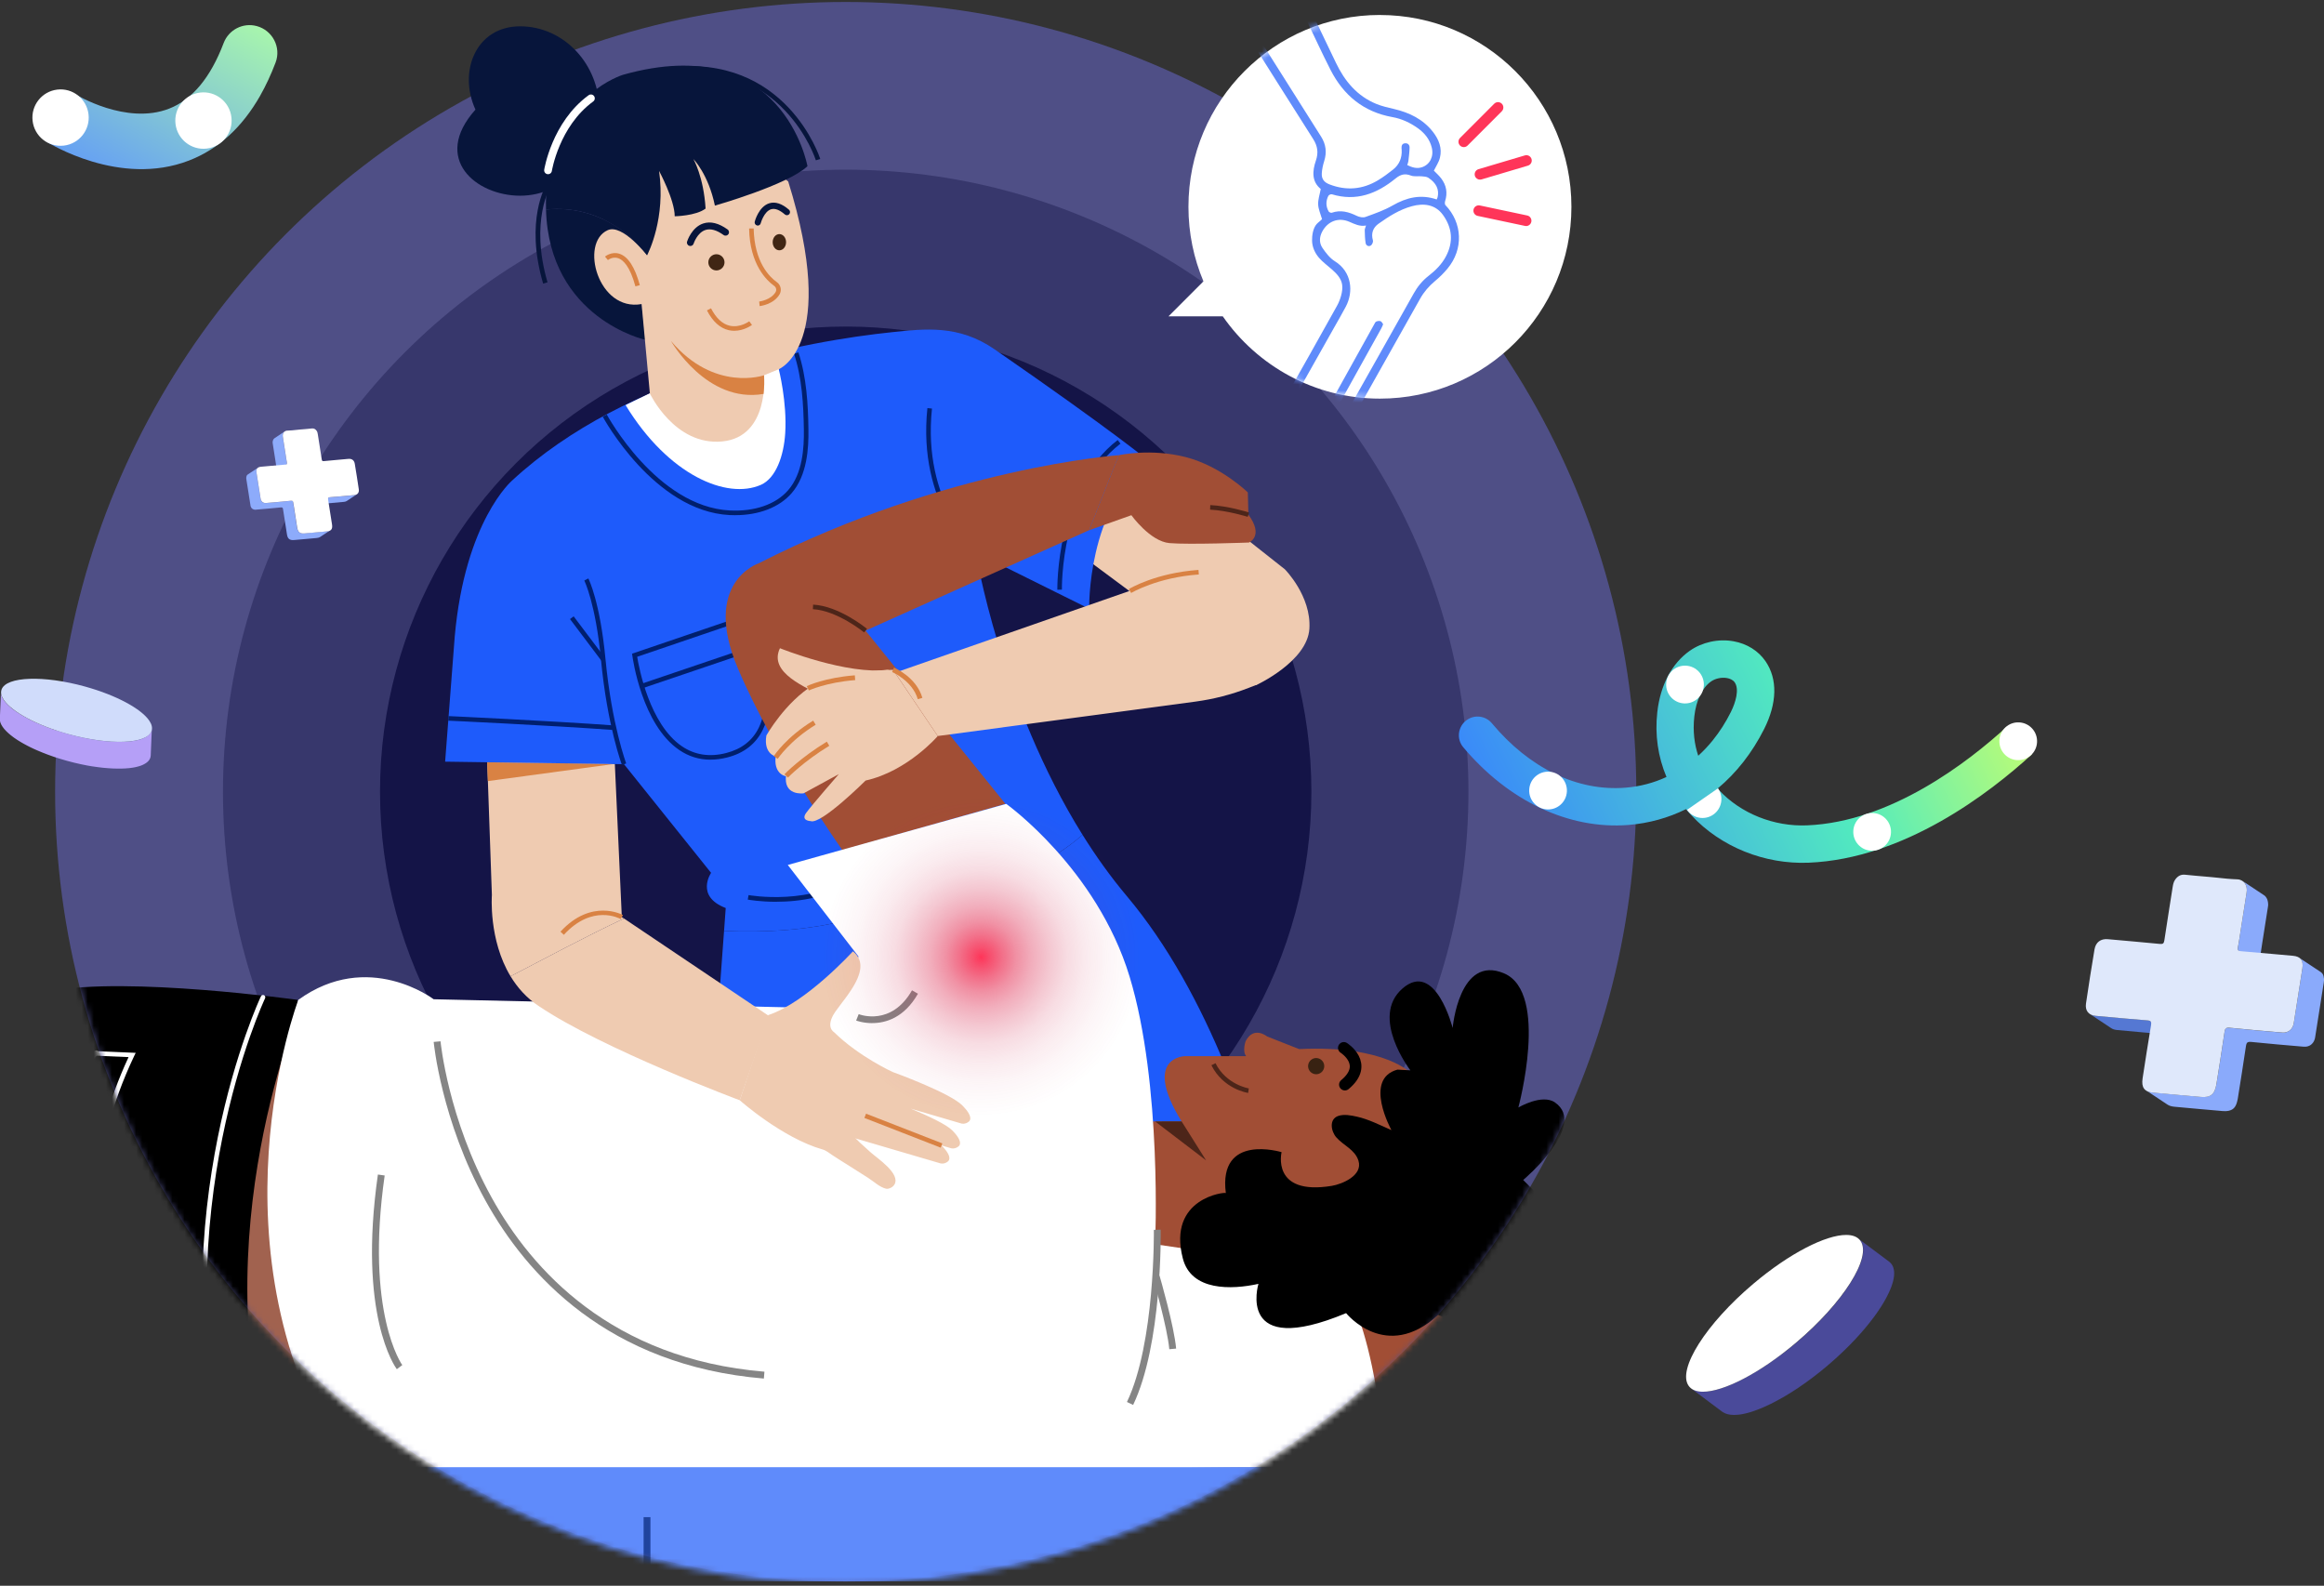
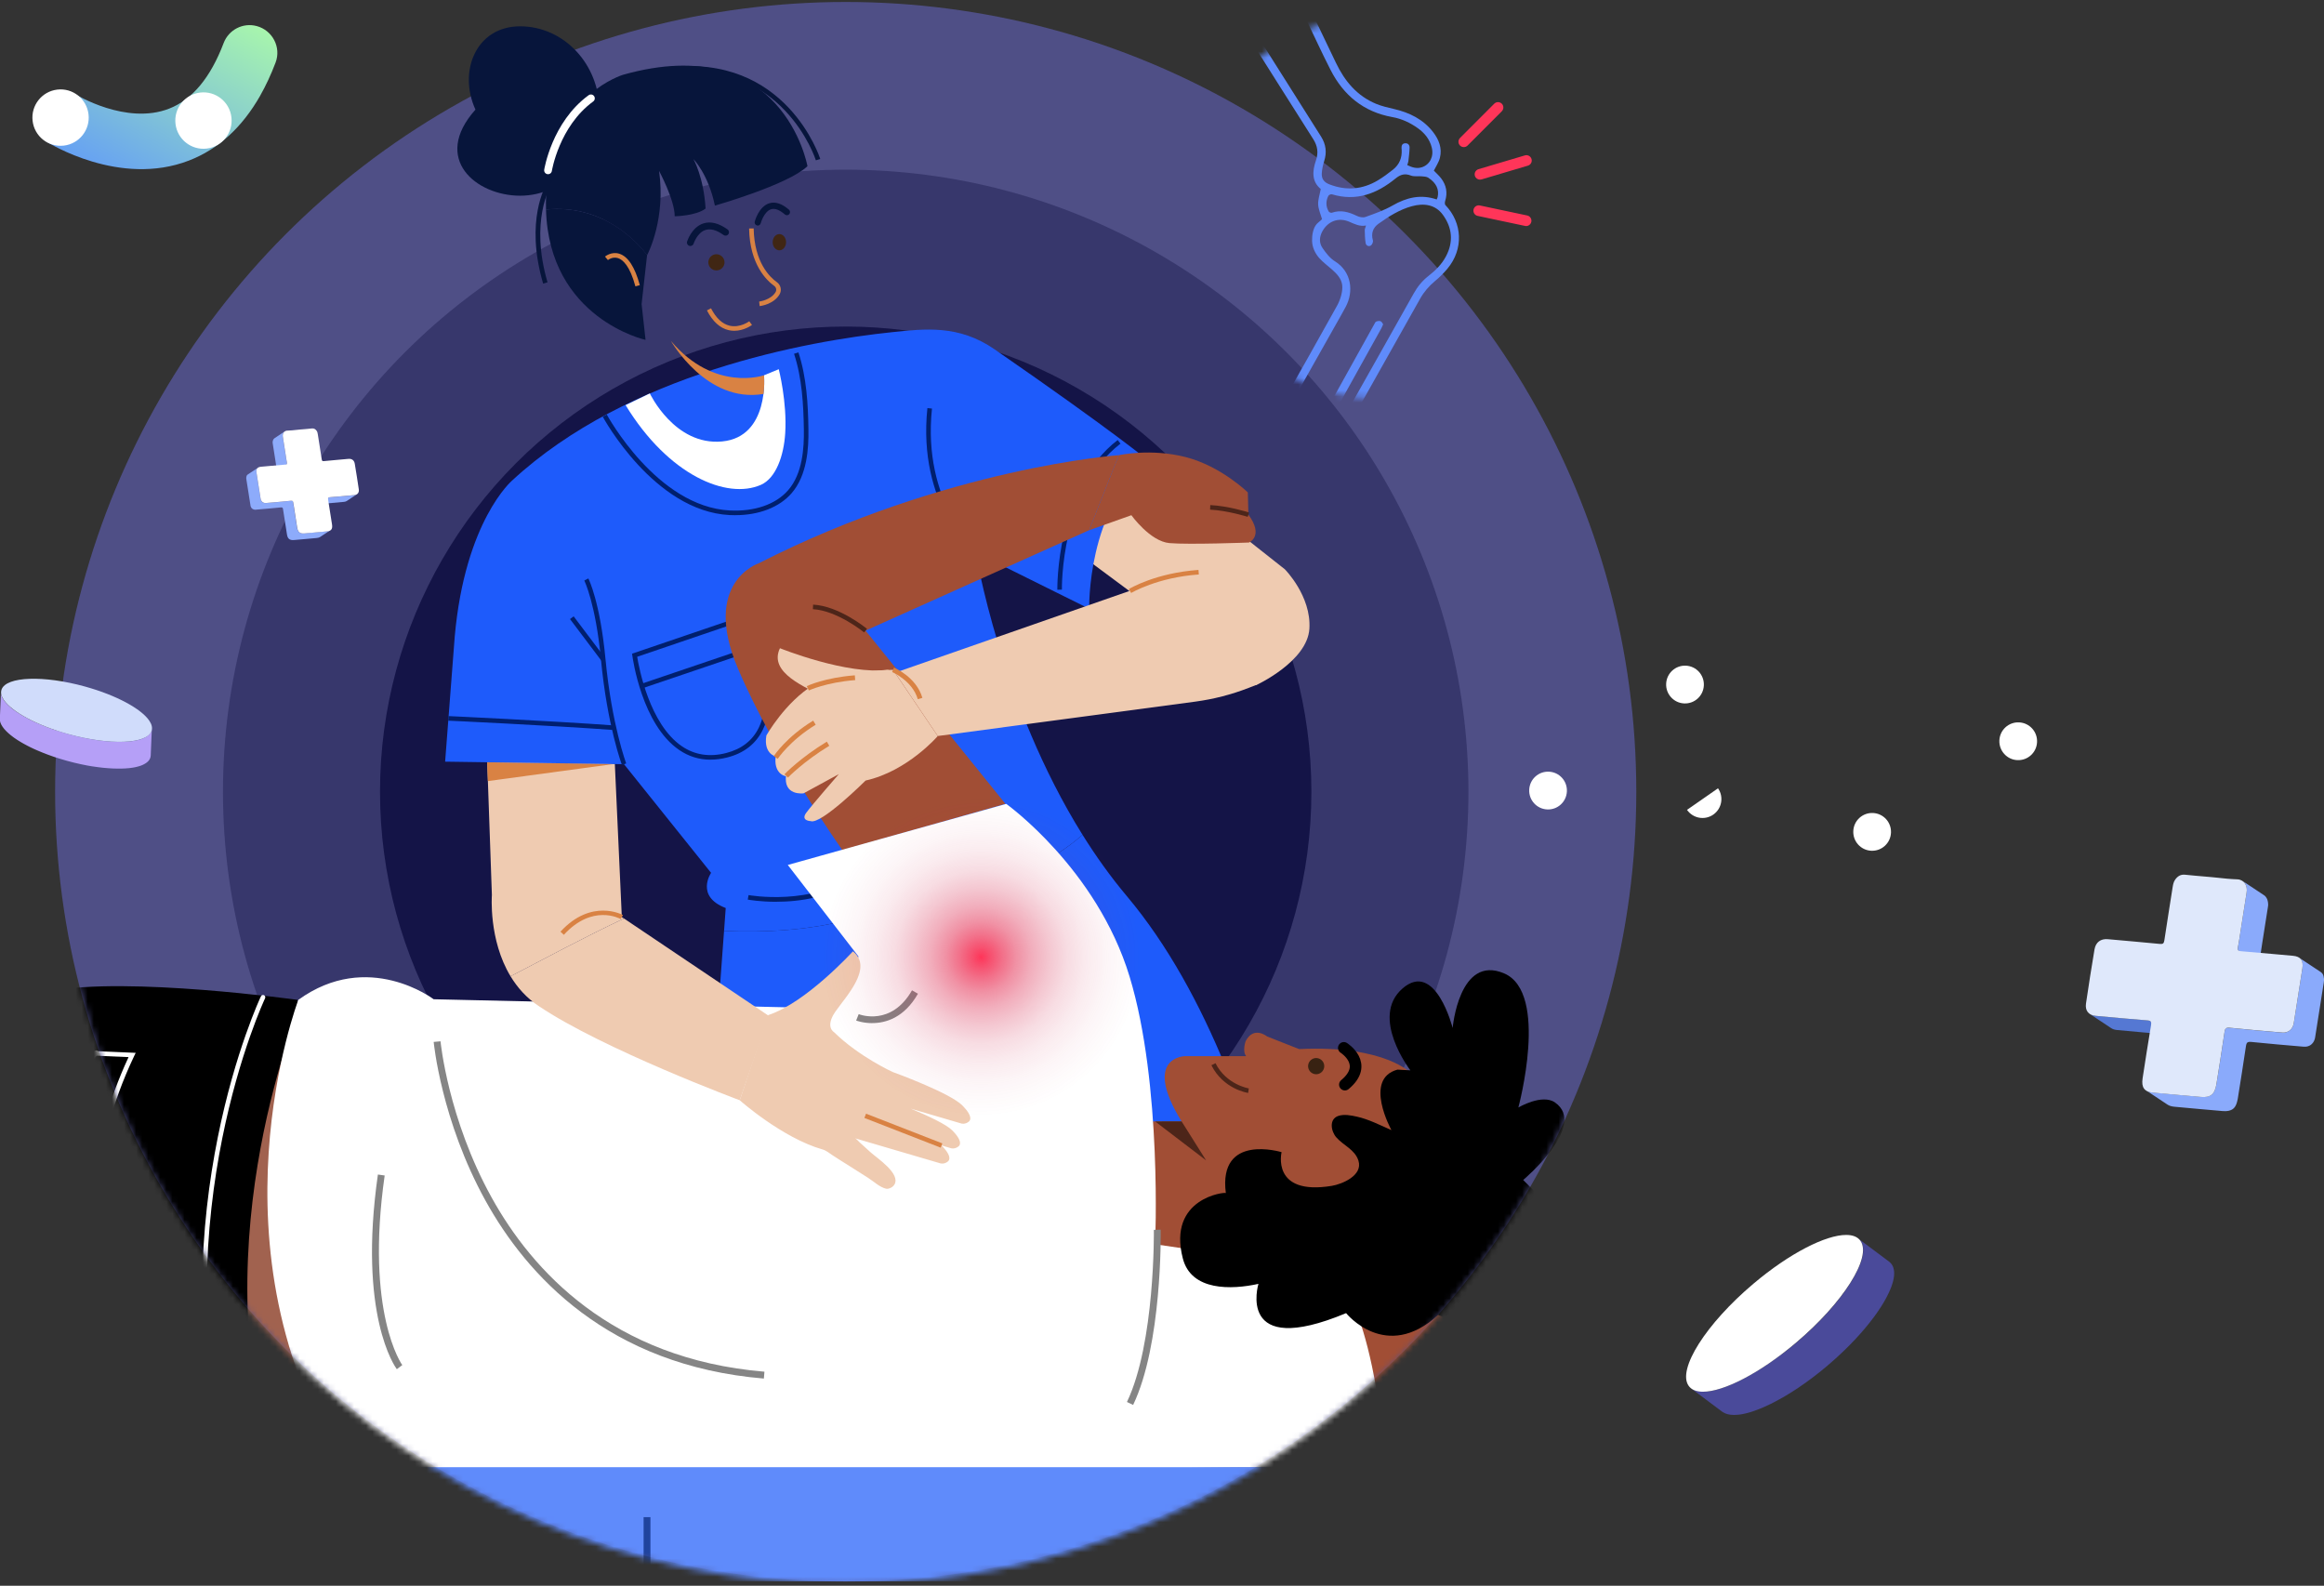
<svg xmlns="http://www.w3.org/2000/svg" width="384" height="262" viewBox="0 0 384 262" fill="none">
  <rect x="0" y="0" width="384" height="262" fill="#333333" stroke="none" />
  <g clip-path="url(#clip0_2501_706)">
    <ellipse cx="139.737" cy="130.815" rx="130.632" ry="130.488" fill="#4F4F86" />
    <ellipse cx="139.737" cy="130.815" rx="102.895" ry="102.781" fill="#37376C" />
    <ellipse cx="139.737" cy="130.815" rx="76.947" ry="76.862" fill="#141447" />
-     <path d="M228.009 2.472C210.534 2.472 196.369 16.661 196.369 34.164C196.369 38.53 197.252 42.695 198.848 46.482L193.076 52.264H202.041C207.76 60.482 217.254 65.862 228.009 65.862C245.484 65.862 259.649 51.674 259.649 34.17C259.649 16.666 245.484 2.478 228.009 2.478V2.472Z" fill="white" />
    <mask id="mask0_2501_706" style="mask-type:luminance" maskUnits="userSpaceOnUse" x="9" y="-8" width="262" height="270">
      <path d="M270.144 131.081C270.144 58.93 194.313 -7.716 122.281 -7.716C50.249 -7.716 9.285 58.93 9.285 131.081C9.285 203.231 67.683 261.724 139.715 261.724C211.747 261.724 270.144 203.231 270.144 131.081Z" fill="white" />
    </mask>
    <g mask="url(#mask0_2501_706)">
      <path d="M102.745 151.516L101.59 126.208L80.452 124.391L81.276 147.882C81.276 147.882 80.699 155.257 84.362 161.309C90.535 158.112 96.707 154.773 103.104 151.764L102.75 151.528L102.745 151.516Z" fill="#EFCBB1" />
      <path d="M80.493 125.942L101.584 126.208L80.617 129.051L80.493 125.942Z" fill="#D98243" />
      <path d="M189.707 76.216L212.295 94.056C212.295 94.056 216.694 98.463 216.353 103.884C216.017 109.306 207.554 113.205 207.554 113.205L177.433 90.835C177.433 90.835 180.985 76.935 190.291 76.092" fill="#EFCBB1" />
      <path d="M140.363 151.935C153.373 149.003 168.616 146.909 178.87 137.93C165.312 116.226 161.224 91.277 161.224 91.277L179.966 100.575C179.966 100.575 179.601 83.985 189.79 76.151C189.79 76.151 184.177 71.437 164.346 57.721C158.403 53.609 152.778 54.329 147.454 54.877C133.501 56.317 103.775 61.656 84.61 79.401C84.61 79.401 76.835 86.038 75.133 105.212L73.549 125.842L103.11 126.267L117.493 144.213C117.493 144.213 114.83 148.089 119.913 150.024L119.636 153.817C126.533 154.094 133.566 153.711 140.363 151.935Z" fill="#1E5BFB" />
      <path d="M128.236 148.997C125.597 148.997 123.736 148.667 123.553 148.631L123.689 147.888C123.795 147.906 134.332 149.776 141.452 144.378L141.906 144.98C137.53 148.295 132.058 148.991 128.23 148.991L128.236 148.997Z" fill="#001F6E" />
      <path d="M174.706 97.43C174.706 97.265 174.459 80.563 184.678 72.7L185.137 73.301C175.219 80.929 175.454 97.253 175.46 97.418L174.706 97.436V97.43Z" fill="#001F6E" />
      <path d="M121.492 85.124C121.174 85.124 120.856 85.118 120.532 85.1C108.069 84.445 99.676 69.006 99.594 68.847L100.259 68.487C100.342 68.641 108.534 83.708 120.573 84.339C124.678 84.552 128.194 83.336 130.226 80.994C132.647 78.21 132.865 73.938 132.824 70.971C132.759 66.841 132.523 62.464 131.204 58.452L131.923 58.216C133.271 62.322 133.519 66.77 133.578 70.959C133.625 74.05 133.383 78.51 130.798 81.49C128.772 83.82 125.414 85.118 121.492 85.118V85.124Z" fill="#001F6E" />
      <path d="M102.768 126.402C102.745 126.337 100.342 119.931 99.299 108.964C98.422 99.713 96.56 95.949 96.543 95.914L97.214 95.572C97.291 95.725 99.152 99.471 100.047 108.893C101.084 119.76 103.446 126.072 103.469 126.137L102.762 126.408L102.768 126.402Z" fill="#001F6E" />
      <path d="M94.785 101.831L94.184 102.286L99.365 109.16L99.966 108.705L94.785 101.831Z" fill="#001F6E" />
      <path d="M101.366 120.609C90.847 119.848 74.232 119.075 74.061 119.069L74.097 118.314C74.261 118.32 90.894 119.093 101.419 119.854L101.366 120.609Z" fill="#001F6E" />
      <path d="M160.983 91.566C160.889 91.483 151.565 83.354 153.238 67.425L153.992 67.502C152.36 83.012 161.383 90.905 161.472 90.982L160.983 91.56V91.566Z" fill="#001F6E" />
      <path d="M117.398 125.517C115.531 125.517 113.806 124.987 112.245 123.925C106.055 119.724 104.547 108.775 104.482 108.309L104.441 108.002L123.971 101.353L124.113 101.666C124.331 102.15 129.402 113.606 126.056 120.538C124.92 122.892 122.929 124.45 120.149 125.152C119.201 125.394 118.282 125.512 117.398 125.512V125.517ZM105.283 108.515C105.578 110.326 107.321 119.665 112.675 123.299C114.789 124.739 117.245 125.116 119.972 124.42C122.528 123.771 124.348 122.355 125.385 120.214C128.277 114.214 124.36 104.197 123.565 102.291L105.283 108.515Z" fill="#001F6E" />
      <path d="M125.398 106.397L105.932 112.993L106.174 113.708L125.64 107.112L125.398 106.397Z" fill="#001F6E" />
      <path d="M90.217 34.624C90.73 52.647 106.667 56.157 106.667 56.157L106.013 50.234L106.915 42.182C106.915 42.182 106.921 42.17 106.932 42.152C105.201 39.887 99.564 33.698 90.223 34.618L90.217 34.624Z" fill="#07153B" />
-       <path d="M106.013 50.234L107.38 65.001L103.54 66.871C103.54 66.871 113.829 81.319 123.63 78.912C129.09 76.776 128.683 61.001 128.683 61.001C128.683 61.001 138.66 56.978 130.238 29.982L119.036 21.144L108.705 27.587L106.914 42.188C106.914 42.188 102.85 36.937 100.412 38.029C95.736 40.123 98.822 51.526 106.013 50.24V50.234Z" fill="#EFCBB1" />
      <path d="M107.374 65.001C107.374 65.001 111.467 73.685 119.324 72.936C127.181 72.186 126.245 62.004 126.245 62.004L128.677 61.001C128.677 61.001 130.067 66.405 129.743 71.573C129.514 75.313 128.2 79.012 125.732 80.103C120.114 82.581 110.46 78.552 103.369 66.936L107.374 65.001Z" fill="white" />
      <path d="M121.333 54.653C121.038 54.653 120.732 54.624 120.414 54.553C118.971 54.222 117.758 53.125 116.809 51.285L117.481 50.937C118.323 52.571 119.365 53.538 120.573 53.816C122.275 54.211 123.783 53.096 123.801 53.084L124.254 53.686C124.195 53.733 122.952 54.653 121.327 54.653H121.333Z" fill="#D98243" />
      <path d="M125.52 50.571L125.438 49.822C125.438 49.822 127.376 49.592 128.159 48.246C128.353 47.91 128.247 47.468 127.918 47.232C126.71 46.37 123.883 43.727 123.777 37.751L124.531 37.739C124.631 43.368 127.234 45.822 128.353 46.612C129.013 47.078 129.207 47.946 128.813 48.63C127.829 50.305 125.615 50.565 125.52 50.577V50.571Z" fill="#D98243" />
      <path d="M114.071 40.642C114.012 40.642 113.959 40.636 113.9 40.618C113.599 40.524 113.434 40.206 113.529 39.91C113.558 39.816 114.283 37.562 116.191 36.925C117.398 36.524 118.747 36.855 120.22 37.911C120.473 38.093 120.532 38.447 120.349 38.701C120.166 38.955 119.813 39.014 119.56 38.831C118.405 37.999 117.398 37.722 116.556 37.999C115.196 38.447 114.618 40.229 114.612 40.247C114.536 40.489 114.312 40.642 114.071 40.642Z" fill="#07153B" />
      <path d="M119.713 43.344C119.713 44.081 119.112 44.683 118.376 44.683C117.64 44.683 117.039 44.081 117.039 43.344C117.039 42.607 117.64 42.005 118.376 42.005C119.112 42.005 119.713 42.607 119.713 43.344Z" fill="#402614" />
      <path d="M125.208 37.268C125.167 37.268 125.12 37.268 125.079 37.25C124.802 37.179 124.637 36.896 124.708 36.619C124.731 36.518 125.373 34.129 127.105 33.586C128.1 33.279 129.196 33.633 130.362 34.648C130.58 34.837 130.597 35.161 130.415 35.38C130.226 35.598 129.902 35.616 129.684 35.433C128.807 34.666 128.035 34.383 127.405 34.577C126.233 34.943 125.703 36.861 125.697 36.884C125.638 37.114 125.426 37.273 125.196 37.273L125.208 37.268Z" fill="#07153B" />
      <path d="M129.885 40.017C129.885 40.754 129.39 41.356 128.777 41.356C128.165 41.356 127.67 40.754 127.67 40.017C127.67 39.279 128.165 38.678 128.777 38.678C129.39 38.678 129.885 39.279 129.885 40.017Z" fill="#402614" />
      <path d="M126.245 62.004C126.245 62.004 118.052 64.859 110.855 56.323C110.855 56.323 116.739 66.706 126.168 65.084L126.233 64.275C126.274 63.756 126.286 63.237 126.268 62.718L126.245 62.004Z" fill="#D98243" />
      <path d="M104.989 47.309C104.07 43.916 102.915 42.902 102.114 42.648C101.201 42.359 100.477 42.949 100.448 42.972L99.965 42.394C100.006 42.359 101.025 41.515 102.332 41.922C103.769 42.371 104.906 44.117 105.719 47.114L104.989 47.314V47.309Z" fill="#D98243" />
      <path d="M133.419 27.457C133.419 27.457 129.414 4.903 102.951 12.354C102.951 12.354 92.031 15.581 90.435 29.763C90.24 31.492 90.176 33.108 90.217 34.624C99.558 33.698 105.195 39.887 106.926 42.158C107.156 41.722 110.013 36.035 108.899 28.235C108.899 28.235 111.485 33.026 111.485 35.734C111.485 35.734 114.995 35.681 116.586 34.459C116.256 29.173 114.577 26.289 114.577 26.289C114.577 26.289 117.045 28.761 118.123 33.97C118.123 33.97 130.179 30.548 133.413 27.463L133.419 27.457Z" fill="#07153B" />
      <path d="M134.808 26.483C134.755 26.312 129.36 9.575 110.395 11.888L110.307 11.139C129.908 8.755 135.48 26.088 135.533 26.265L134.808 26.489V26.483Z" fill="#07153B" />
      <path d="M89.746 46.86C86.671 36.406 90.199 30.572 90.352 30.324L90.994 30.725C90.959 30.784 87.502 36.536 90.47 46.642L89.746 46.854V46.86Z" fill="#07153B" />
      <path d="M99.052 18.342C99.052 26.07 93.18 32.335 85.935 32.335C78.691 32.335 71.275 26.259 78.561 18.112C75.657 11.746 78.685 4.348 85.935 4.348C93.185 4.348 99.052 10.614 99.052 18.342Z" fill="#07153B" />
      <path d="M90.553 28.141C90.553 28.141 91.766 20.531 97.638 16.248" stroke="white" stroke-width="1.28" stroke-miterlimit="10" stroke-linecap="round" />
      <path d="M217.719 241.802C217.719 241.802 213.19 180.17 186.191 148.059C183.488 144.844 181.055 141.428 178.87 137.93C168.616 146.903 153.373 149.003 140.363 151.935C133.566 153.711 126.533 154.094 119.636 153.817L113.169 241.808H217.719V241.802Z" fill="#1E5BFB" />
      <path d="M139.191 140.467L166.125 132.809L143.013 104.191L179.954 87.602L184.866 75.207C184.866 75.207 156.477 77.213 125.361 93.07C125.361 93.07 115.896 96.168 121.904 110.385C127.912 124.603 139.191 140.461 139.191 140.461V140.467Z" fill="#A14E35" />
      <path d="M142.778 104.486C142.736 104.451 138.337 100.87 134.314 100.651L134.355 99.896C138.631 100.126 143.072 103.749 143.261 103.902L142.783 104.486H142.778Z" fill="#4D2519" />
      <path d="M179.954 87.608L186.939 85.124C186.939 85.124 190.037 89.448 193.229 89.731C196.422 90.014 206.37 89.637 206.37 89.637C206.37 89.637 208.902 88.605 206.275 85.029L206.181 81.36C206.181 81.36 201.77 77.036 195.951 75.531C190.131 74.027 184.866 75.207 184.866 75.207" fill="#A14E35" />
      <path d="M206.169 85.395C206.134 85.383 202.848 84.351 199.944 84.204L199.979 83.448C202.983 83.602 206.258 84.634 206.393 84.676L206.163 85.395H206.169Z" fill="#4D2519" />
      <path d="M49.154 165.197C49.154 165.197 20.935 161.292 8.502 163.746C-3.931 166.2 -6.57 200.547 -6.57 200.547C-6.57 200.547 -9.556 243.365 16.447 243.176C42.445 242.988 52.399 243.176 52.399 243.176L49.154 165.197Z" fill="black" />
      <path d="M17.737 216.824C10.081 216.824 0.969 216.186 -6.358 213.797C-6.558 213.732 -6.664 213.52 -6.599 213.319C-6.535 213.119 -6.323 213.012 -6.122 213.077C9.397 218.133 33.11 215.254 33.345 215.225C33.551 215.201 33.74 215.349 33.769 215.555C33.793 215.762 33.646 215.95 33.439 215.98C33.31 215.998 26.472 216.829 17.737 216.829V216.824Z" fill="white" />
      <path d="M37.291 242.94C37.121 242.94 36.968 242.828 36.926 242.651C26.331 200.411 42.946 164.961 43.116 164.607C43.205 164.419 43.429 164.336 43.623 164.43C43.811 164.519 43.888 164.749 43.8 164.938C43.635 165.286 27.137 200.5 37.663 242.468C37.715 242.669 37.592 242.875 37.386 242.929C37.356 242.934 37.321 242.94 37.291 242.94Z" fill="white" />
      <path d="M9.515 207.066C0.48 207.066 -6.711 203.426 -6.794 203.379C-6.982 203.284 -7.053 203.054 -6.959 202.871C-6.864 202.688 -6.635 202.612 -6.452 202.706C-6.352 202.759 3.431 207.703 14.421 205.921C14.357 203.585 14.286 189.556 21.242 174.66L-0.397 173.728C-0.604 173.716 -0.769 173.545 -0.757 173.333C-0.745 173.126 -0.574 172.961 -0.362 172.973L22.42 173.952L22.172 174.471C14.409 190.736 15.181 206.069 15.193 206.222L15.21 206.558L14.881 206.617C13.049 206.936 11.253 207.072 9.521 207.072L9.515 207.066Z" fill="white" />
      <path d="M8.025 206.606C7.819 206.606 7.654 206.44 7.648 206.24C7.625 205.308 7.153 183.309 15.599 173.681C15.735 173.521 15.976 173.51 16.129 173.645C16.288 173.781 16.3 174.023 16.165 174.182C7.913 183.586 8.396 205.992 8.402 206.222C8.402 206.429 8.243 206.606 8.037 206.612H8.025V206.606Z" fill="white" />
      <path d="M-4.65 222.67C-4.65 222.67 6.441 225.997 15.847 224.251C15.847 224.251 15.8 234.587 21.625 242.675" stroke="white" stroke-width="1.28" stroke-miterlimit="10" stroke-linecap="round" />
      <path d="M8.019 224.682C8.019 224.682 7.359 236.038 13.29 242.775" stroke="white" stroke-width="1.28" stroke-miterlimit="10" stroke-linecap="round" />
      <path d="M49.954 165.433C49.954 165.433 33.062 204.299 45.343 243.123H62.27L49.954 165.433Z" fill="#A1624F" />
      <path d="M195.238 185.279H186.892V207.685H231.531L233.233 177.427C233.233 177.427 229.145 172.648 214.662 173.333L209.373 171.25C209.373 171.25 207.182 169.439 205.828 172.005C205.828 172.005 205.227 173.669 205.904 174.501H195.792C195.792 174.501 188.647 174.601 195.238 185.285V185.279Z" fill="#A14E35" />
      <path d="M206.234 180.577C206.069 180.554 202.117 179.916 200.162 175.999L200.839 175.663C202.612 179.214 206.311 179.822 206.346 179.828L206.234 180.577Z" fill="#4D2519" />
      <path d="M222.042 173.132C222.042 173.132 226.307 175.81 222.219 179.203" stroke="black" stroke-width="1.92" stroke-miterlimit="10" stroke-linecap="round" />
      <path d="M217.136 177.445C216.424 177.256 215.994 176.524 216.182 175.81C216.371 175.097 217.101 174.666 217.814 174.855C218.526 175.044 218.956 175.775 218.768 176.489C218.579 177.203 217.849 177.633 217.136 177.445Z" fill="#382212" />
      <path d="M195.238 185.279L199.29 191.721L190.868 185.291L195.238 185.279Z" fill="#4D2519" />
      <path d="M221.86 242.415H255.338C260.391 242.415 264.561 238.492 264.92 233.442C265.144 230.274 264.785 226.988 262.935 224.888C258.394 219.732 243.64 215.868 243.64 215.868L219.239 212.682L221.86 242.415Z" fill="#A14E35" />
      <path d="M166.26 132.815C166.26 132.815 181.209 143.499 186.639 161.339C192.069 179.179 190.862 205.579 190.862 205.579L220.193 209.898C220.193 209.898 226.831 214.853 228.945 242.368C228.945 242.368 178.67 242.368 178.67 243.123H57.27C33.569 206.458 49.295 165.197 49.295 165.197C60.833 156.844 71.652 165.097 71.652 165.097L135.239 166.554C140.752 162.141 141.847 158.029 141.847 158.029L130.168 142.909L166.272 132.815" fill="white" />
      <path d="M126.209 227.767C100.448 225.614 86.978 210.599 80.222 198.376C72.913 185.161 71.67 172.276 71.658 172.147L72.789 172.046C72.801 172.17 74.032 184.86 81.235 197.862C87.861 209.827 101.06 224.528 126.31 226.634L126.215 227.767H126.209Z" fill="#858585" />
      <path d="M144.115 169.044C142.577 169.044 141.494 168.625 141.464 168.613L141.882 167.557C142.1 167.646 147.277 169.598 150.693 163.622L151.677 164.183C149.386 168.2 146.294 169.038 144.115 169.038V169.044Z" fill="#858585" />
      <path d="M187.228 232.127L186.209 231.637C190.874 221.897 190.656 203.373 190.656 203.19L191.787 203.172C191.798 203.945 192.01 222.151 187.228 232.127Z" fill="#858585" />
-       <path d="M193.206 222.923C192.876 219.266 190.526 211.166 190.502 211.083L191.592 210.765C191.692 211.101 193.995 219.053 194.337 222.817L193.206 222.918V222.923Z" fill="#858585" />
      <path d="M65.568 226.221C65.303 225.867 59.125 217.301 62.441 194.057L63.56 194.217C60.32 216.918 66.41 225.46 66.469 225.543L65.562 226.221H65.568Z" fill="#858585" />
      <path d="M250.891 182.978C250.891 182.978 254.796 180.672 256.928 182.147C262.417 185.952 251.68 194.96 251.68 194.96L254.466 197.751C259.384 203.503 248.399 207.656 248.399 207.656C255.532 209.479 253.005 214.8 253.005 214.8C247.887 221.98 237.633 217.254 237.633 217.254C229.004 225.165 222.419 216.959 222.419 216.959C204.132 224.581 207.936 212.122 207.936 212.122C203.472 213.107 196.84 213.325 195.444 207.933C192.847 197.892 202.541 196.889 202.547 197.125C201.263 187.137 211.759 190.364 211.759 190.364C211.759 190.364 209.992 197.585 220.063 195.928C221.713 195.656 225.241 194.229 224.457 191.763C223.868 189.916 221.989 189.273 220.8 187.916C219.94 186.937 219.551 184.931 221.112 184.382C222.072 184.046 223.244 184.282 224.204 184.495C226.159 184.925 228.074 185.922 229.911 186.719C229.911 186.719 225.223 178.265 230.907 176.725L233.039 176.843C233.039 176.843 226.289 168.065 231.737 163.321C237.185 158.578 240.024 169.846 240.024 169.846C240.024 169.846 241.09 157.628 248.546 160.832C256.009 164.035 250.885 182.967 250.885 182.967L250.891 182.978Z" fill="black" />
      <path d="M103.098 151.752C96.702 154.767 90.529 158.1 84.357 161.298C85.476 163.15 86.984 164.878 89.033 166.235C99.605 173.35 122.228 181.786 122.228 181.786L127.046 167.852L103.098 151.752Z" fill="#EFCBB1" />
      <path d="M93.162 154.448L92.608 153.935C97.738 148.342 102.88 151.156 102.933 151.186L102.562 151.847C102.374 151.741 97.88 149.31 93.168 154.448H93.162Z" fill="#D98243" />
      <path d="M159.027 182.654C156.889 180.512 147.519 177.126 147.519 177.126C147.519 177.126 141.977 174.624 137.795 170.524C137.795 170.524 136.269 169.675 138.048 167.12C139.827 164.566 144.332 159.893 140.934 157.174C140.934 157.174 133.207 165.675 126.928 167.716L122.228 181.786C122.228 181.786 129.237 188.016 135.934 189.922C136.552 190.099 137.047 190.541 137.571 190.883C138.307 191.373 139.067 191.833 139.809 192.305C141.016 193.072 142.224 193.839 143.437 194.606C144.362 195.19 145.34 196.157 146.423 196.405C146.565 196.441 146.718 196.411 146.859 196.376C147.23 196.275 147.578 196.057 147.778 195.733C148.885 193.916 144.88 191.326 143.832 190.37C143.225 189.816 142.613 189.261 142 188.706C141.812 188.535 141.541 188.176 141.299 188.075L155.405 192.217C155.405 192.217 156.012 192.382 156.566 191.939C156.566 191.939 157.696 191.379 155.57 189.249L157.166 189.721C157.166 189.721 157.773 189.886 158.327 189.444C158.327 189.444 159.463 188.883 157.325 186.748C156.342 185.763 153.385 184.376 150.481 183.173L158.863 185.633C158.863 185.633 159.469 185.798 160.023 185.356C160.023 185.356 161.16 184.795 159.022 182.66L159.027 182.654Z" fill="#EFCBB1" />
      <path d="M143.098 184.003L142.825 184.707L155.434 189.618L155.707 188.915L143.098 184.003Z" fill="#D98243" />
      <path d="M207.642 113.14L206.334 113.648C203.49 114.757 200.521 115.518 197.5 115.925L154.952 121.606L147.89 111.146L192.882 95.46" fill="#EFCBB1" />
      <path d="M186.91 97.979L186.515 97.33C186.692 97.224 190.968 94.663 198.03 94.162L198.083 94.917C191.209 95.401 186.951 97.949 186.904 97.973L186.91 97.979Z" fill="#D98243" />
      <path d="M128.2 124.774C127.947 126.332 128.348 127.234 128.889 127.753C129.561 128.391 130.592 128.461 131.387 127.989L136.888 124.751L136.387 120.633L128.2 124.768V124.774Z" fill="#EFCBB1" />
      <path d="M135.315 121.5L129.814 124.739C129.019 125.205 127.988 125.14 127.317 124.503C126.775 123.984 126.369 123.087 126.628 121.523C126.628 121.523 129.726 115.99 134.485 113.117C134.485 113.117 141.205 110.668 147.554 110.674L154.946 121.618C154.946 121.618 149.951 127.423 143.025 128.963C143.025 128.963 135.645 136.307 133.949 135.664C133.949 135.664 132.235 135.623 133.224 134.278C134.214 132.933 138.596 127.907 138.596 127.907L132.777 131.075C132.777 131.075 129.313 131.564 129.908 127.93" fill="#EFCBB1" />
      <path d="M137.895 118.249C137.895 118.249 138.949 116.751 136.11 115.158C133.271 113.565 126.91 111.205 128.872 107.099C128.872 107.099 140.009 111.595 146.859 110.657" fill="#EFCBB1" />
      <path d="M130.191 128.473L129.62 127.925C129.726 127.812 132.253 125.199 136.617 122.538L137.029 123.217C132.759 125.818 130.215 128.45 130.191 128.473Z" fill="#D98243" />
      <path d="M128.501 125.37L127.841 124.933C127.924 124.804 129.967 121.742 134.367 119.063L134.779 119.742C130.544 122.32 128.524 125.341 128.507 125.37H128.501Z" fill="#D98243" />
      <path d="M133.648 114.078L133.307 113.364C133.425 113.305 136.287 111.96 141.246 111.577L141.305 112.367C136.511 112.739 133.678 114.066 133.648 114.078Z" fill="#D98243" />
      <path d="M151.648 115.524C150.764 112.48 147.442 111.046 147.407 111.034L147.713 110.303C147.866 110.368 151.418 111.89 152.407 115.3L151.648 115.518V115.524Z" fill="#D98243" />
      <path d="M264.979 242.415H-2.288V278.284H264.979V242.415Z" fill="#5F8BFB" />
      <path d="M107.474 250.668H106.343V278.284H107.474V250.668Z" fill="#20449E" />
      <path d="M200.133 250.668H199.002V278.284H200.133V250.668Z" fill="#20449E" />
    </g>
    <path d="M185.621 182.157C198.433 169.325 198.433 148.519 185.621 135.686C172.809 122.854 152.038 122.854 139.226 135.686C126.414 148.519 126.414 169.325 139.226 182.157C152.038 194.99 172.809 194.99 185.621 182.157Z" fill="url(#paint0_radial_2501_706)" />
    <mask id="mask1_2501_706" style="mask-type:luminance" maskUnits="userSpaceOnUse" x="196" y="2" width="64" height="64">
      <path d="M228.009 65.862C245.483 65.862 259.649 51.673 259.649 34.17C259.649 16.667 245.483 2.478 228.009 2.478C210.535 2.478 196.369 16.667 196.369 34.17C196.369 51.673 210.535 65.862 228.009 65.862Z" fill="white" />
    </mask>
    <g mask="url(#mask1_2501_706)">
      <path d="M228.539 53.579C228.415 53.857 228.345 54.063 228.239 54.252C225.942 58.387 223.639 62.523 221.342 66.658C221.212 66.888 221.118 67.183 220.918 67.313C220.682 67.473 220.27 67.626 220.081 67.52C219.887 67.414 219.846 66.989 219.793 66.694C219.775 66.594 219.905 66.464 219.969 66.352C222.331 62.098 224.693 57.85 227.055 53.597C227.149 53.426 227.243 53.196 227.396 53.131C227.608 53.037 227.909 52.995 228.121 53.072C228.303 53.137 228.409 53.402 228.545 53.579H228.539Z" fill="#5F8BFB" />
      <path d="M238.84 33.916C238.717 33.787 238.717 33.439 238.781 33.232C239.217 31.863 238.988 30.607 238.139 29.486C237.757 28.985 237.274 28.56 236.92 28.194C237.268 27.48 237.739 26.814 237.921 26.07C238.316 24.483 237.757 23.067 236.791 21.817C235.147 19.699 232.886 18.602 230.33 18.006C229.346 17.776 228.351 17.551 227.42 17.174C224.234 15.87 222.184 13.404 220.735 10.366C219.445 7.664 218.144 4.974 216.854 2.272C216.648 1.841 216.377 1.54 215.888 1.759C215.387 1.983 215.44 2.396 215.64 2.82C217.042 5.735 218.385 8.684 219.857 11.563C222.007 15.764 225.323 18.495 230.064 19.345C231.596 19.616 232.998 20.271 234.27 21.18C235.395 21.982 236.231 23.008 236.573 24.377C236.944 25.864 236.261 27.203 234.941 27.634C234.075 27.911 233.31 27.657 232.521 27.274C232.591 27.044 232.685 26.837 232.709 26.625C232.791 25.887 232.892 25.144 232.909 24.401C232.921 23.958 232.656 23.634 232.161 23.675C231.684 23.71 231.561 24.053 231.578 24.477C231.578 24.566 231.596 24.654 231.602 24.743C231.678 26.064 231.225 27.179 230.194 28.005C229.387 28.648 228.551 29.268 227.667 29.799C225.129 31.315 222.455 31.533 219.687 30.471C218.786 30.123 218.344 29.575 218.403 28.619C218.444 27.946 218.597 27.268 218.797 26.625C219.257 25.185 219.098 23.858 218.291 22.578C214.298 16.271 210.316 9.953 206.329 3.646C206.211 3.463 206.111 3.21 205.94 3.127C205.716 3.021 205.339 2.933 205.186 3.045C204.998 3.186 204.915 3.546 204.909 3.812C204.909 4 205.104 4.195 205.221 4.378C209.138 10.578 213.037 16.784 216.977 22.967C217.708 24.117 217.878 25.215 217.431 26.524C216.83 28.265 216.718 29.999 218.232 31.226C218.061 32.153 217.767 32.973 217.802 33.775C217.837 34.571 218.202 35.356 218.444 36.206C218.173 36.5 217.808 36.742 217.566 37.008C216.954 37.686 216.771 38.901 216.795 39.786C216.824 40.837 217.266 41.81 217.949 42.6C218.579 43.32 219.375 43.898 220.099 44.535C220.859 45.208 221.619 45.999 221.766 47.043C221.925 48.134 221.436 49.597 220.912 50.535C217.979 55.833 214.987 61.095 212.012 66.369C211.783 66.776 211.582 67.219 212.095 67.52C212.584 67.803 212.919 67.508 213.143 67.054C213.231 66.877 213.343 66.712 213.443 66.54C215.799 62.358 218.155 58.181 220.511 53.998C221.136 52.883 221.783 51.786 222.378 50.653C223.674 48.187 223.368 44.907 220.558 43.161C219.74 42.654 219.08 41.792 218.52 40.972C217.955 40.152 217.985 39.179 218.473 38.264C219.398 36.536 221.165 35.869 222.956 36.642C223.827 37.02 224.664 37.456 225.712 37.261C225.624 37.574 225.494 37.804 225.5 38.028C225.518 38.742 225.529 39.456 225.647 40.158C225.718 40.589 226.148 40.795 226.513 40.559C226.731 40.424 226.919 39.958 226.849 39.716C226.513 38.559 226.866 37.609 227.773 36.967C229.476 35.757 231.26 34.618 233.292 34.07C235.23 33.545 237.15 33.751 238.422 35.509C239.965 37.639 240.183 39.975 238.917 42.359C238.222 43.668 237.191 44.689 236.037 45.586C235.012 46.382 234.217 47.361 233.587 48.494C231.631 51.992 229.658 55.479 227.691 58.971C226.289 61.467 224.887 63.962 223.474 66.452C223.232 66.883 223.215 67.278 223.674 67.526C224.104 67.756 224.428 67.537 224.64 67.13C224.699 67.013 224.775 66.9 224.84 66.788C228.115 60.977 231.396 55.166 234.653 49.349C235.289 48.217 236.107 47.273 237.103 46.441C237.845 45.828 238.546 45.137 239.158 44.4C241.879 41.143 241.626 36.801 238.834 33.893L238.84 33.916ZM237.539 32.589C237.515 32.689 237.462 32.79 237.391 32.955C234.747 32.052 232.403 32.63 230.088 33.958C228.692 34.76 227.137 35.297 225.618 35.846C225.205 35.993 224.599 35.869 224.181 35.663C222.849 35.014 221.518 34.636 220.052 35.15C219.916 35.197 219.616 35.067 219.539 34.937C219.056 34.093 219.056 33.209 219.492 32.353C219.569 32.206 219.905 32.052 220.064 32.099C224.098 33.321 227.508 32.005 230.595 29.486C231.401 28.831 232.114 28.613 233.115 29.002C233.657 29.215 234.323 29.073 234.929 29.132C235.295 29.167 235.719 29.179 236.007 29.368C237.338 30.241 237.827 31.321 237.539 32.589Z" fill="#5F8BFB" />
      <path d="M241.868 24.306C241.644 24.306 241.414 24.218 241.243 24.047C240.902 23.705 240.902 23.144 241.243 22.796L246.897 17.133C247.239 16.79 247.799 16.79 248.146 17.133C248.488 17.475 248.488 18.035 248.146 18.383L242.492 24.047C242.321 24.218 242.097 24.306 241.868 24.306Z" fill="#FF3559" />
      <path d="M244.541 29.681C244.159 29.681 243.811 29.433 243.699 29.05C243.564 28.584 243.829 28.094 244.294 27.952L251.963 25.675C252.428 25.539 252.917 25.805 253.058 26.271C253.199 26.737 252.929 27.227 252.463 27.368L244.795 29.645C244.712 29.669 244.63 29.681 244.541 29.681Z" fill="#FF3559" />
      <path d="M252.163 37.344C252.104 37.344 252.039 37.338 251.98 37.326L244.153 35.669C243.676 35.568 243.375 35.096 243.476 34.624C243.576 34.147 244.047 33.846 244.518 33.946L252.346 35.604C252.823 35.704 253.123 36.176 253.023 36.648C252.935 37.061 252.569 37.35 252.163 37.35V37.344Z" fill="#FF3559" />
    </g>
    <path d="M52.593 83.325L54.26 82.221C54.301 82.192 54.366 82.174 54.46 82.168C55.149 82.115 55.821 82.056 56.498 81.997C57.175 81.938 57.847 81.873 58.518 81.814C58.701 81.796 58.854 81.749 58.972 81.667L57.305 82.77C57.181 82.853 57.028 82.9 56.851 82.917C56.174 82.976 55.503 83.041 54.831 83.1C54.154 83.159 53.482 83.218 52.793 83.271C52.705 83.277 52.64 83.295 52.593 83.325Z" fill="#8DABFB" />
    <path d="M47.422 76.558C47.422 76.593 47.422 76.617 47.41 76.641V76.652C47.41 76.658 47.404 76.664 47.398 76.67C47.398 76.67 47.392 76.676 47.386 76.682C47.386 76.682 47.38 76.688 47.375 76.694C47.375 76.694 47.369 76.699 47.363 76.705C47.363 76.705 47.357 76.705 47.351 76.711L45.684 77.814C45.702 77.803 45.714 77.791 45.725 77.773C45.725 77.761 45.731 77.749 45.737 77.744C45.743 77.72 45.749 77.697 45.749 77.661V77.649C45.749 77.638 45.749 77.62 45.749 77.608C45.749 77.59 45.749 77.567 45.737 77.543C45.731 77.508 45.719 77.466 45.714 77.431C45.69 77.289 45.666 77.148 45.643 77.006C45.631 76.941 45.619 76.876 45.614 76.811C45.584 76.605 45.555 76.393 45.519 76.186C45.366 75.219 45.219 74.251 45.066 73.29C45.06 73.242 45.054 73.189 45.048 73.142C45.048 73.118 45.048 73.095 45.048 73.071C45.048 73.036 45.048 73.006 45.054 72.971C45.054 72.924 45.072 72.877 45.083 72.829C45.089 72.8 45.101 72.77 45.113 72.741C45.113 72.729 45.119 72.711 45.125 72.7C45.142 72.658 45.16 72.623 45.184 72.588C45.189 72.576 45.201 72.57 45.207 72.558C45.207 72.558 45.213 72.552 45.219 72.546C45.225 72.534 45.231 72.528 45.237 72.517C45.254 72.499 45.272 72.481 45.29 72.464C45.307 72.446 45.325 72.434 45.343 72.416C45.36 72.405 45.372 72.393 45.39 72.381L47.056 71.278C46.992 71.325 46.933 71.378 46.886 71.443C46.886 71.443 46.88 71.449 46.874 71.455C46.833 71.508 46.803 71.573 46.78 71.638C46.768 71.667 46.762 71.697 46.75 71.726C46.739 71.773 46.727 71.821 46.721 71.868C46.721 71.903 46.721 71.933 46.715 71.968C46.715 72.039 46.715 72.11 46.727 72.186C46.886 73.154 47.033 74.121 47.18 75.083C47.215 75.295 47.245 75.502 47.274 75.708C47.286 75.773 47.298 75.838 47.304 75.903C47.333 76.086 47.363 76.263 47.398 76.44C47.398 76.44 47.398 76.452 47.398 76.458C47.398 76.475 47.398 76.487 47.404 76.505C47.404 76.517 47.404 76.534 47.404 76.546C47.404 76.546 47.404 76.546 47.404 76.558H47.422Z" fill="#8DABFB" />
    <path d="M40.702 78.882C40.702 78.835 40.713 78.788 40.719 78.746C40.725 78.717 40.731 78.693 40.743 78.67C40.743 78.652 40.749 78.634 40.755 78.617C40.766 78.587 40.778 78.564 40.796 78.54C40.796 78.534 40.807 78.528 40.807 78.522C40.807 78.522 40.807 78.522 40.813 78.516C40.819 78.51 40.825 78.499 40.831 78.493C40.843 78.481 40.855 78.463 40.872 78.451C40.884 78.44 40.902 78.428 40.913 78.416C40.925 78.404 40.943 78.398 40.955 78.387L42.621 77.283C42.563 77.319 42.516 77.366 42.48 77.419C42.48 77.419 42.48 77.419 42.474 77.425C42.445 77.466 42.421 77.519 42.404 77.573C42.392 77.596 42.386 77.626 42.38 77.649C42.368 77.691 42.362 77.738 42.362 77.785C42.362 77.814 42.362 77.844 42.362 77.879C42.362 77.956 42.362 78.039 42.38 78.127C42.604 79.549 42.828 80.971 43.051 82.386C43.063 82.445 43.075 82.499 43.093 82.552C43.093 82.558 43.093 82.564 43.099 82.569C43.116 82.617 43.134 82.664 43.157 82.705C43.157 82.705 43.157 82.711 43.163 82.717C43.187 82.758 43.211 82.799 43.24 82.835C43.24 82.835 43.24 82.841 43.246 82.847C43.275 82.882 43.311 82.917 43.346 82.947C43.346 82.947 43.346 82.947 43.352 82.947C43.387 82.976 43.423 82.994 43.458 83.018C43.476 83.024 43.487 83.035 43.505 83.041C43.535 83.053 43.564 83.065 43.593 83.077C43.611 83.077 43.629 83.088 43.646 83.094C43.676 83.1 43.711 83.106 43.746 83.112C43.764 83.112 43.776 83.112 43.794 83.118C43.847 83.118 43.9 83.118 43.953 83.118C44.636 83.059 45.319 83 46.008 82.941C46.691 82.882 47.375 82.817 48.058 82.746C48.111 82.746 48.158 82.746 48.199 82.746C48.205 82.746 48.217 82.746 48.223 82.746C48.258 82.746 48.293 82.764 48.317 82.776C48.317 82.776 48.317 82.776 48.323 82.776C48.329 82.776 48.335 82.788 48.34 82.788C48.34 82.788 48.34 82.788 48.346 82.793C48.346 82.793 48.352 82.799 48.358 82.805C48.358 82.805 48.364 82.817 48.37 82.817C48.37 82.817 48.376 82.829 48.382 82.829C48.382 82.835 48.388 82.841 48.394 82.847C48.394 82.853 48.399 82.864 48.405 82.876C48.405 82.876 48.405 82.882 48.405 82.888C48.405 82.888 48.405 82.894 48.405 82.9C48.405 82.906 48.405 82.912 48.411 82.917C48.411 82.923 48.411 82.935 48.417 82.947C48.417 82.959 48.423 82.976 48.429 82.994V83.006C48.429 83.024 48.435 83.047 48.441 83.065C48.641 84.428 48.859 85.785 49.077 87.147C49.089 87.218 49.1 87.277 49.118 87.342C49.124 87.371 49.13 87.401 49.142 87.43C49.159 87.501 49.183 87.566 49.212 87.625C49.212 87.631 49.218 87.637 49.224 87.649C49.254 87.714 49.283 87.767 49.318 87.814C49.354 87.867 49.401 87.908 49.442 87.95C49.477 87.979 49.524 88.003 49.566 88.026C49.589 88.038 49.607 88.05 49.63 88.056C49.666 88.068 49.701 88.079 49.742 88.091C49.766 88.097 49.789 88.103 49.813 88.109C49.86 88.115 49.907 88.121 49.954 88.127C49.978 88.127 50.002 88.127 50.025 88.127C50.102 88.127 50.184 88.127 50.272 88.121C50.897 88.068 51.515 88.009 52.139 87.956C52.764 87.903 53.382 87.844 54.007 87.784C54.242 87.761 54.425 87.708 54.56 87.619L52.893 88.722C52.758 88.811 52.575 88.864 52.34 88.888C51.715 88.947 51.097 89 50.473 89.059C49.848 89.112 49.23 89.171 48.606 89.224C48.517 89.23 48.435 89.236 48.358 89.23C48.335 89.23 48.311 89.23 48.288 89.23C48.24 89.23 48.187 89.224 48.146 89.212C48.123 89.212 48.099 89.2 48.075 89.195C48.034 89.183 47.999 89.171 47.964 89.159C47.94 89.147 47.916 89.141 47.899 89.13C47.881 89.124 47.864 89.118 47.846 89.106C47.822 89.088 47.799 89.071 47.775 89.053C47.758 89.041 47.74 89.023 47.728 89.012C47.71 88.994 47.699 88.982 47.681 88.964C47.669 88.953 47.657 88.935 47.645 88.923C47.634 88.905 47.616 88.882 47.604 88.864C47.593 88.841 47.575 88.817 47.563 88.793C47.563 88.781 47.551 88.776 47.551 88.764C47.551 88.758 47.545 88.752 47.539 88.74C47.534 88.728 47.528 88.711 47.522 88.699C47.504 88.658 47.492 88.616 47.475 88.569C47.475 88.563 47.475 88.551 47.475 88.546C47.469 88.516 47.463 88.487 47.451 88.457C47.439 88.416 47.434 88.38 47.422 88.339C47.422 88.315 47.41 88.292 47.41 88.262C47.198 86.906 46.974 85.543 46.774 84.18C46.774 84.15 46.768 84.127 46.762 84.103C46.762 84.085 46.756 84.074 46.75 84.056C46.75 84.038 46.744 84.026 46.739 84.009C46.739 84.009 46.739 84.003 46.739 83.997C46.733 83.973 46.721 83.956 46.709 83.938C46.697 83.92 46.685 83.903 46.674 83.891C46.662 83.879 46.65 83.873 46.638 83.867C46.615 83.85 46.58 83.844 46.544 83.838C46.538 83.838 46.532 83.838 46.521 83.838C46.479 83.838 46.432 83.838 46.379 83.838C45.696 83.909 45.013 83.973 44.33 84.032C43.646 84.091 42.963 84.15 42.274 84.209C42.221 84.209 42.168 84.209 42.115 84.209C42.097 84.209 42.086 84.209 42.068 84.204C42.033 84.204 42.003 84.192 41.968 84.186C41.95 84.186 41.932 84.174 41.915 84.168C41.885 84.156 41.856 84.144 41.826 84.133C41.809 84.127 41.797 84.115 41.779 84.109C41.773 84.109 41.762 84.103 41.756 84.097C41.732 84.08 41.703 84.062 41.679 84.044C41.679 84.044 41.679 84.044 41.673 84.044C41.656 84.032 41.644 84.021 41.626 84.003C41.608 83.985 41.597 83.968 41.579 83.956C41.579 83.956 41.579 83.95 41.573 83.944C41.573 83.944 41.573 83.938 41.567 83.932C41.561 83.92 41.55 83.909 41.544 83.903C41.532 83.885 41.52 83.867 41.508 83.85C41.502 83.838 41.497 83.826 41.491 83.82C41.491 83.82 41.491 83.814 41.485 83.808C41.485 83.802 41.479 83.796 41.473 83.791C41.461 83.767 41.45 83.743 41.444 83.72C41.438 83.702 41.432 83.69 41.426 83.673C41.426 83.667 41.426 83.661 41.42 83.655C41.42 83.649 41.42 83.643 41.414 83.637C41.402 83.602 41.397 83.561 41.385 83.525C41.385 83.513 41.385 83.501 41.385 83.49C41.161 82.068 40.937 80.646 40.713 79.23C40.702 79.159 40.696 79.089 40.69 79.024C40.69 79.006 40.69 78.994 40.69 78.983C40.69 78.947 40.69 78.918 40.69 78.888L40.702 78.882Z" fill="#8DABFB" />
    <path d="M47.434 71.148C46.892 71.195 46.656 71.679 46.739 72.18C46.898 73.148 47.045 74.115 47.192 75.077C47.263 75.531 47.322 75.986 47.41 76.434C47.463 76.688 47.38 76.741 47.163 76.758C46.35 76.823 45.543 76.9 44.736 76.971C44.194 77.018 43.658 77.071 43.116 77.118C42.516 77.177 42.286 77.484 42.386 78.109C42.61 79.531 42.834 80.953 43.057 82.369C43.134 82.853 43.487 83.147 43.959 83.106C44.642 83.047 45.325 82.988 46.014 82.929C46.697 82.87 47.38 82.805 48.064 82.735C48.358 82.711 48.423 82.799 48.464 83.071C48.664 84.434 48.882 85.79 49.1 87.153C49.224 87.926 49.56 88.198 50.302 88.133C50.926 88.079 51.545 88.02 52.169 87.967C52.793 87.914 53.412 87.855 54.036 87.796C54.719 87.737 54.972 87.401 54.866 86.681C54.654 85.301 54.442 83.92 54.213 82.54C54.171 82.274 54.213 82.18 54.472 82.156C55.161 82.103 55.832 82.044 56.51 81.985C57.187 81.926 57.858 81.861 58.53 81.802C59.072 81.755 59.366 81.401 59.284 80.841C59.078 79.431 58.854 78.021 58.618 76.611C58.524 76.045 58.129 75.767 57.582 75.814C56.904 75.874 56.221 75.933 55.544 75.997C54.866 76.056 54.183 76.121 53.506 76.186C53.282 76.204 53.2 76.151 53.164 75.915C52.958 74.546 52.74 73.177 52.522 71.809C52.487 71.585 52.452 71.36 52.316 71.172C52.128 70.906 51.886 70.759 51.562 70.788C51.279 70.818 50.997 70.847 50.72 70.871C50.302 70.906 49.889 70.942 49.471 70.977C49.065 71.012 48.664 71.059 48.264 71.101C48.011 71.124 47.757 71.142 47.504 71.148C47.481 71.148 47.457 71.148 47.439 71.148H47.434Z" fill="white" />
    <path d="M358.815 171.05L355.287 168.707C355.193 168.648 355.058 168.613 354.863 168.595C353.409 168.483 351.977 168.359 350.552 168.23C349.127 168.1 347.701 167.97 346.27 167.84C345.887 167.805 345.563 167.699 345.304 167.528L348.832 169.87C349.091 170.041 349.415 170.147 349.798 170.182C351.223 170.312 352.649 170.442 354.08 170.572C355.505 170.702 356.937 170.825 358.391 170.937C358.586 170.955 358.721 170.991 358.815 171.05Z" fill="#5578D3" />
    <path d="M369.753 156.732C369.753 156.802 369.759 156.861 369.776 156.908C369.776 156.914 369.776 156.926 369.776 156.932C369.782 156.944 369.788 156.962 369.8 156.973C369.806 156.985 369.812 156.991 369.818 156.997C369.823 157.003 369.829 157.015 369.835 157.021C369.841 157.026 369.847 157.032 369.859 157.038C369.865 157.038 369.871 157.05 369.882 157.056L373.41 159.398C373.375 159.374 373.345 159.345 373.328 159.315C373.316 159.298 373.31 159.268 373.304 159.245C373.287 159.197 373.275 159.138 373.281 159.068C373.281 159.056 373.281 159.05 373.281 159.038C373.281 159.015 373.287 158.979 373.292 158.95C373.292 158.908 373.298 158.867 373.31 158.82C373.328 158.737 373.34 158.661 373.357 158.578C373.41 158.283 373.457 157.982 373.504 157.681C373.528 157.546 373.552 157.41 373.575 157.274C373.64 156.832 373.705 156.389 373.775 155.947C374.093 153.906 374.406 151.859 374.741 149.811C374.759 149.705 374.771 149.605 374.777 149.499C374.777 149.446 374.771 149.404 374.765 149.351C374.765 149.28 374.765 149.21 374.753 149.139C374.741 149.033 374.718 148.932 374.694 148.832C374.677 148.767 374.659 148.702 374.635 148.643C374.624 148.614 374.624 148.584 374.612 148.561C374.576 148.478 374.535 148.401 374.482 148.325C374.465 148.301 374.447 148.283 374.435 148.26C374.429 148.248 374.423 148.242 374.417 148.23C374.406 148.213 374.388 148.189 374.376 148.171C374.341 148.13 374.306 148.089 374.27 148.053C374.235 148.018 374.2 147.989 374.158 147.959C374.129 147.935 374.093 147.912 374.058 147.888L370.53 145.546C370.671 145.641 370.789 145.759 370.889 145.888C370.895 145.9 370.901 145.906 370.907 145.918C370.99 146.036 371.054 146.166 371.107 146.301C371.131 146.36 371.149 146.425 371.166 146.49C371.196 146.59 371.213 146.691 371.225 146.797C371.231 146.868 371.237 146.938 371.237 147.009C371.237 147.163 371.237 147.31 371.213 147.469C370.878 149.516 370.571 151.564 370.247 153.605C370.177 154.047 370.112 154.49 370.047 154.932C370.024 155.068 370 155.204 369.982 155.339C369.923 155.723 369.865 156.1 369.788 156.478C369.788 156.49 369.788 156.501 369.782 156.507C369.776 156.543 369.776 156.572 369.77 156.608C369.77 156.637 369.759 156.673 369.759 156.696C369.759 156.696 369.759 156.702 369.759 156.708C369.759 156.714 369.759 156.72 369.759 156.726L369.753 156.732Z" fill="#8AAAFB" />
    <path d="M383.982 161.646C383.977 161.545 383.965 161.445 383.941 161.357C383.929 161.298 383.912 161.245 383.894 161.191C383.882 161.156 383.876 161.115 383.865 161.085C383.841 161.026 383.812 160.973 383.776 160.92C383.77 160.908 383.759 160.896 383.747 160.885C383.747 160.879 383.735 160.873 383.735 160.867C383.723 160.849 383.712 160.832 383.694 160.814C383.67 160.784 383.641 160.755 383.611 160.725C383.582 160.696 383.553 160.672 383.523 160.649C383.494 160.625 383.464 160.607 383.435 160.584L379.907 158.242C380.025 158.324 380.125 158.419 380.207 158.531C380.207 158.537 380.219 158.543 380.219 158.548C380.284 158.637 380.331 158.749 380.366 158.861C380.384 158.914 380.401 158.973 380.413 159.026C380.431 159.115 380.449 159.215 380.455 159.315C380.455 159.38 380.466 159.445 380.466 159.51C380.466 159.675 380.454 159.84 380.425 160.029C379.954 163.032 379.483 166.041 379.006 169.044C378.988 169.167 378.958 169.28 378.923 169.392C378.923 169.403 378.911 169.421 378.905 169.433C378.87 169.533 378.829 169.628 378.782 169.722C378.782 169.734 378.77 169.74 378.764 169.752C378.717 169.84 378.658 169.929 378.593 170.005C378.593 170.011 378.582 170.017 378.576 170.023C378.511 170.1 378.44 170.176 378.364 170.235C378.364 170.235 378.358 170.241 378.352 170.247C378.281 170.306 378.205 170.353 378.128 170.395C378.099 170.412 378.063 170.43 378.028 170.448C377.969 170.477 377.91 170.501 377.845 170.518C377.81 170.53 377.775 170.542 377.739 170.554C377.669 170.572 377.598 170.583 377.527 170.595C377.492 170.595 377.462 170.607 377.427 170.607C377.321 170.613 377.209 170.619 377.091 170.607C375.643 170.483 374.194 170.359 372.745 170.229C371.296 170.1 369.847 169.964 368.404 169.816C368.286 169.805 368.192 169.805 368.104 169.816C368.086 169.816 368.074 169.816 368.056 169.816C367.98 169.828 367.915 169.852 367.856 169.881C367.856 169.881 367.844 169.881 367.839 169.881C367.827 169.893 367.809 169.899 367.797 169.911C367.797 169.911 367.786 169.923 367.78 169.923C367.78 169.923 367.774 169.923 367.768 169.929C367.762 169.934 367.75 169.946 367.744 169.958C367.738 169.97 367.727 169.976 367.721 169.988C367.715 169.999 367.709 170.005 367.703 170.017C367.697 170.029 367.685 170.047 367.68 170.058C367.668 170.076 367.662 170.094 367.656 170.117C367.656 170.123 367.656 170.135 367.65 170.141C367.65 170.147 367.65 170.159 367.644 170.165C367.644 170.176 367.632 170.188 367.632 170.206C367.632 170.224 367.627 170.247 367.621 170.265C367.615 170.294 367.603 170.324 367.597 170.359C367.597 170.371 367.597 170.377 367.591 170.389C367.585 170.43 367.579 170.471 367.568 170.518C367.149 173.397 366.678 176.276 366.225 179.155C366.201 179.303 366.172 179.433 366.136 179.562C366.119 179.627 366.107 179.692 366.089 179.751C366.048 179.899 366.001 180.034 365.942 180.164C365.936 180.182 365.93 180.194 365.924 180.211C365.865 180.341 365.795 180.459 365.718 180.565C365.718 180.565 365.718 180.571 365.712 180.577C365.63 180.683 365.542 180.778 365.447 180.86C365.371 180.925 365.276 180.972 365.188 181.02C365.141 181.043 365.094 181.067 365.047 181.084C364.97 181.114 364.894 181.138 364.811 181.161C364.758 181.173 364.711 181.191 364.658 181.197C364.564 181.214 364.458 181.22 364.358 181.232C364.305 181.232 364.263 181.244 364.21 181.244C364.046 181.244 363.875 181.244 363.692 181.226C362.373 181.108 361.059 180.996 359.74 180.878C358.427 180.76 357.107 180.642 355.794 180.518C355.299 180.471 354.91 180.359 354.622 180.17L358.15 182.512C358.438 182.701 358.827 182.819 359.322 182.86C360.641 182.984 361.955 183.102 363.268 183.22C364.581 183.338 365.901 183.456 367.22 183.568C367.409 183.586 367.579 183.592 367.738 183.586C367.791 183.586 367.839 183.58 367.886 183.574C367.992 183.568 368.092 183.556 368.186 183.539C368.239 183.527 368.292 183.515 368.339 183.503C368.422 183.48 368.498 183.456 368.575 183.426C368.622 183.409 368.669 183.385 368.716 183.362C368.751 183.344 368.793 183.332 368.822 183.309C368.875 183.273 368.928 183.238 368.975 183.202C369.011 183.173 369.046 183.143 369.081 183.108C369.117 183.078 369.146 183.043 369.176 183.008C369.199 182.978 369.223 182.949 369.246 182.919C369.246 182.919 369.246 182.913 369.252 182.907C369.252 182.907 369.258 182.901 369.264 182.896C369.293 182.854 369.323 182.813 369.346 182.772C369.376 182.724 369.405 182.671 369.429 182.618C369.441 182.601 369.446 182.577 369.458 182.553C369.464 182.542 369.47 182.524 369.476 182.506C369.488 182.477 369.505 182.447 369.517 182.418C369.552 182.329 369.582 182.235 369.611 182.14C369.611 182.129 369.617 182.111 369.623 182.093C369.641 182.034 369.653 181.963 369.67 181.904C369.688 181.822 369.711 181.745 369.729 181.651C369.741 181.598 369.747 181.545 369.759 181.491C370.212 178.613 370.683 175.734 371.102 172.855C371.107 172.796 371.119 172.748 371.131 172.695C371.137 172.66 371.143 172.63 371.154 172.601C371.16 172.566 371.172 172.53 371.184 172.501C371.184 172.495 371.184 172.483 371.19 172.477C371.207 172.43 371.225 172.389 371.249 172.353C371.272 172.318 371.296 172.282 371.325 172.259C371.349 172.241 371.372 172.223 371.402 172.212C371.455 172.182 371.52 172.159 371.602 172.147C371.614 172.147 371.632 172.147 371.649 172.147C371.738 172.141 371.832 172.135 371.95 172.147C373.393 172.294 374.842 172.43 376.29 172.56C377.739 172.689 379.188 172.813 380.637 172.937C380.755 172.949 380.861 172.943 380.973 172.937C381.008 172.937 381.043 172.925 381.073 172.925C381.144 172.914 381.214 172.902 381.285 172.884C381.32 172.872 381.356 172.861 381.391 172.849C381.456 172.825 381.515 172.802 381.574 172.778C381.609 172.76 381.638 172.748 381.674 172.725C381.691 172.713 381.709 172.707 381.727 172.695C381.78 172.66 381.839 172.625 381.886 172.583C381.886 172.583 381.886 172.583 381.892 172.577C381.892 172.577 381.897 172.571 381.903 172.566C381.939 172.536 381.968 172.512 381.998 172.477C382.033 172.442 382.062 172.406 382.098 172.371C382.104 172.365 382.11 172.353 382.115 172.347C382.115 172.341 382.127 172.336 382.133 172.33C382.151 172.306 382.168 172.288 382.186 172.265C382.216 172.229 382.239 172.188 382.263 172.147C382.274 172.123 382.286 172.1 382.298 172.082C382.298 172.07 382.31 172.064 382.316 172.052C382.322 172.041 382.327 172.029 382.333 172.017C382.357 171.97 382.38 171.917 382.404 171.864C382.416 171.834 382.428 171.799 382.439 171.763C382.439 171.751 382.451 171.734 382.457 171.722C382.457 171.71 382.469 171.698 382.469 171.681C382.492 171.604 382.51 171.521 382.528 171.439C382.528 171.415 382.534 171.392 382.539 171.368C383.011 168.365 383.482 165.356 383.959 162.354C383.982 162.2 384 162.059 384.006 161.923C384.006 161.888 384.006 161.864 384.006 161.834C384.006 161.764 384.006 161.705 383.994 161.64L383.982 161.646Z" fill="#8AAAFB" />
    <path d="M369.741 145.287C370.884 145.387 371.39 146.408 371.213 147.469C370.878 149.517 370.571 151.564 370.247 153.605C370.094 154.572 369.971 155.528 369.782 156.478C369.67 157.009 369.847 157.121 370.306 157.162C372.02 157.304 373.734 157.457 375.448 157.611C376.591 157.711 377.733 157.817 378.876 157.917C380.154 158.035 380.631 158.69 380.425 160.018C379.954 163.02 379.483 166.029 379.006 169.032C378.847 170.053 378.093 170.684 377.097 170.595C375.648 170.471 374.199 170.348 372.751 170.218C371.302 170.088 369.853 169.952 368.41 169.805C367.791 169.752 367.644 169.935 367.562 170.525C367.144 173.403 366.672 176.282 366.219 179.161C365.954 180.801 365.247 181.38 363.674 181.238C362.355 181.12 361.042 181.008 359.722 180.89C358.409 180.772 357.09 180.654 355.776 180.53C354.327 180.4 353.797 179.692 354.027 178.164C354.475 175.244 354.928 172.324 355.417 169.41C355.511 168.855 355.429 168.648 354.863 168.595C353.409 168.483 351.977 168.359 350.552 168.23C349.127 168.1 347.701 167.97 346.27 167.84C345.127 167.74 344.497 166.997 344.674 165.805C345.11 162.82 345.581 159.835 346.082 156.855C346.288 155.664 347.118 155.074 348.273 155.174C349.71 155.304 351.147 155.428 352.584 155.558C354.021 155.687 355.458 155.817 356.895 155.959C357.372 156 357.543 155.888 357.62 155.381C358.056 152.478 358.521 149.587 358.974 146.685C359.051 146.213 359.122 145.735 359.41 145.334C359.811 144.767 360.317 144.455 361.012 144.52C361.613 144.585 362.202 144.638 362.791 144.691C363.674 144.767 364.552 144.844 365.43 144.921C366.284 144.998 367.138 145.104 367.992 145.18C368.528 145.228 369.058 145.263 369.594 145.281C369.641 145.281 369.688 145.281 369.735 145.287H369.741Z" fill="#DFE8FB" />
    <path d="M294.381 223.749C294.228 223.867 294.075 223.98 293.921 224.092C293.692 224.263 293.456 224.434 293.226 224.605C293.067 224.723 292.902 224.829 292.743 224.947C292.526 225.1 292.302 225.254 292.084 225.401C291.913 225.519 291.742 225.625 291.571 225.738C291.377 225.867 291.183 225.991 290.988 226.115C290.818 226.221 290.647 226.328 290.482 226.434C290.293 226.552 290.099 226.67 289.91 226.782C289.746 226.882 289.575 226.976 289.41 227.071C289.221 227.177 289.039 227.283 288.85 227.389C288.685 227.478 288.526 227.566 288.361 227.655C288.179 227.749 288.002 227.844 287.82 227.938C287.649 228.027 287.484 228.109 287.319 228.186C287.178 228.257 287.036 228.322 286.901 228.386C286.73 228.469 286.559 228.546 286.388 228.617C286.253 228.676 286.117 228.735 285.988 228.794C285.817 228.864 285.652 228.929 285.487 228.994C285.358 229.041 285.234 229.094 285.11 229.142C284.945 229.201 284.786 229.26 284.627 229.313C284.51 229.354 284.392 229.395 284.274 229.431C284.115 229.478 283.962 229.519 283.809 229.566C283.697 229.596 283.579 229.631 283.473 229.661C283.32 229.702 283.167 229.732 283.019 229.761C282.919 229.785 282.819 229.808 282.725 229.826C282.566 229.855 282.407 229.873 282.254 229.891C282.177 229.903 282.095 229.914 282.024 229.92C281.8 229.944 281.582 229.956 281.376 229.95C281.199 229.95 281.035 229.938 280.87 229.92C280.828 229.92 280.781 229.909 280.74 229.903C280.605 229.885 280.475 229.861 280.345 229.826C280.322 229.826 280.298 229.814 280.275 229.808C280.139 229.773 280.01 229.72 279.892 229.667C279.815 229.631 279.745 229.59 279.668 229.549C279.592 229.507 279.515 229.466 279.45 229.419L284.568 233.248C284.568 233.248 284.616 233.283 284.639 233.295C284.686 233.324 284.739 233.348 284.786 233.377C284.857 233.419 284.928 233.46 285.01 233.495C285.028 233.501 285.04 233.513 285.057 233.519C285.163 233.566 285.275 233.602 285.399 233.637C285.422 233.643 285.446 233.649 285.464 233.655C285.587 233.684 285.717 233.714 285.858 233.731C285.9 233.737 285.941 233.743 285.988 233.749C286.153 233.767 286.318 233.779 286.494 233.779C286.701 233.779 286.918 233.767 287.142 233.749C287.219 233.743 287.295 233.725 287.378 233.72C287.531 233.702 287.684 233.684 287.849 233.655C287.943 233.637 288.049 233.613 288.149 233.59C288.297 233.56 288.45 233.531 288.603 233.489C288.715 233.46 288.827 233.425 288.939 233.395C289.062 233.36 289.18 233.33 289.304 233.295C289.333 233.283 289.369 233.271 289.404 233.259C289.522 233.224 289.64 233.183 289.757 233.141C289.916 233.088 290.075 233.035 290.24 232.97C290.364 232.923 290.494 232.876 290.623 232.823C290.788 232.758 290.953 232.693 291.118 232.622C291.247 232.569 291.383 232.51 291.518 232.445C291.689 232.369 291.86 232.292 292.031 232.215C292.172 232.15 292.308 232.085 292.449 232.015C292.537 231.973 292.626 231.932 292.714 231.891C292.791 231.849 292.873 231.808 292.95 231.767C293.126 231.678 293.309 231.584 293.491 231.484C293.65 231.395 293.815 231.313 293.98 231.218C294.163 231.118 294.351 231.012 294.54 230.906C294.705 230.811 294.87 230.717 295.04 230.616C295.229 230.504 295.417 230.386 295.612 230.268C295.783 230.162 295.953 230.062 296.124 229.95C296.319 229.826 296.513 229.702 296.707 229.572C296.819 229.496 296.931 229.431 297.049 229.354C297.108 229.319 297.161 229.277 297.22 229.236C297.438 229.088 297.661 228.935 297.879 228.776C298.038 228.664 298.197 228.552 298.362 228.44C298.592 228.274 298.828 228.097 299.063 227.926C299.216 227.814 299.369 227.702 299.517 227.59C299.776 227.395 300.035 227.189 300.294 226.988C300.424 226.888 300.553 226.788 300.677 226.687C301.066 226.375 301.454 226.056 301.843 225.732C301.896 225.69 301.949 225.643 301.996 225.602C302.032 225.572 302.067 225.537 302.102 225.507C302.444 225.213 302.786 224.918 303.115 224.623C303.151 224.593 303.186 224.558 303.221 224.528C303.569 224.216 303.905 223.909 304.234 223.596C304.299 223.537 304.364 223.472 304.429 223.413C304.753 223.106 305.065 222.8 305.377 222.487C305.43 222.434 305.477 222.387 305.53 222.334C305.831 222.033 306.125 221.726 306.408 221.425C306.425 221.407 306.443 221.39 306.461 221.372C306.467 221.366 306.473 221.36 306.478 221.354C306.744 221.071 307.003 220.788 307.256 220.505C307.315 220.434 307.38 220.369 307.439 220.298C307.68 220.021 307.921 219.744 308.151 219.472C308.157 219.461 308.169 219.455 308.175 219.443C308.41 219.16 308.64 218.882 308.858 218.605C308.911 218.54 308.964 218.469 309.017 218.405C309.235 218.127 309.447 217.856 309.647 217.585C309.647 217.585 309.647 217.585 309.653 217.579C309.665 217.561 309.677 217.543 309.688 217.526C309.853 217.307 310.006 217.083 310.16 216.871C310.207 216.8 310.26 216.729 310.307 216.658C310.425 216.481 310.542 216.31 310.654 216.133C310.696 216.068 310.743 216.003 310.784 215.939C310.931 215.708 311.073 215.478 311.208 215.254C311.22 215.231 311.232 215.207 311.249 215.183C311.367 214.983 311.479 214.782 311.585 214.588C311.603 214.558 311.614 214.535 311.632 214.505C311.667 214.434 311.703 214.369 311.738 214.299C311.767 214.24 311.803 214.175 311.832 214.116C311.897 213.992 311.956 213.874 312.009 213.756C312.027 213.714 312.05 213.667 312.074 213.626C312.15 213.467 312.221 213.307 312.286 213.154C312.303 213.119 312.315 213.077 312.333 213.042C312.38 212.924 312.427 212.806 312.474 212.694C312.492 212.641 312.516 212.588 312.533 212.535C312.569 212.44 312.604 212.34 312.633 212.246C312.651 212.187 312.669 212.133 312.686 212.08C312.716 211.992 312.739 211.903 312.763 211.815C312.775 211.762 312.792 211.709 312.804 211.656C312.828 211.567 312.845 211.479 312.863 211.39C312.875 211.343 312.881 211.296 312.892 211.249C312.91 211.142 312.928 211.036 312.94 210.93C312.94 210.906 312.945 210.883 312.951 210.859C312.963 210.735 312.975 210.611 312.975 210.493C312.975 210.458 312.975 210.428 312.975 210.393C312.975 210.31 312.975 210.228 312.969 210.145C312.969 210.104 312.963 210.063 312.957 210.021C312.951 209.951 312.94 209.88 312.928 209.815C312.922 209.774 312.91 209.732 312.904 209.697C312.892 209.632 312.875 209.567 312.857 209.508C312.845 209.473 312.834 209.431 312.822 209.396C312.798 209.331 312.775 209.272 312.745 209.207C312.733 209.178 312.722 209.148 312.704 209.119C312.657 209.03 312.61 208.948 312.551 208.871C312.433 208.706 312.286 208.558 312.121 208.434L307.003 204.606C307.168 204.73 307.309 204.877 307.433 205.042C307.492 205.119 307.539 205.207 307.586 205.29C307.598 205.32 307.609 205.349 307.627 205.379C307.656 205.438 307.68 205.502 307.704 205.567C307.715 205.603 307.727 205.638 307.739 205.679C307.757 205.738 307.774 205.803 307.786 205.868C307.792 205.91 307.804 205.951 307.81 205.986C307.821 206.051 307.833 206.122 307.839 206.193C307.839 206.234 307.851 206.275 307.851 206.317C307.851 206.399 307.857 206.482 307.857 206.564C307.857 206.6 307.857 206.629 307.857 206.665C307.857 206.783 307.845 206.907 307.833 207.03C307.833 207.054 307.827 207.078 307.821 207.101C307.81 207.207 307.792 207.314 307.774 207.42C307.768 207.467 307.757 207.514 307.745 207.561C307.727 207.65 307.709 207.738 307.686 207.827C307.674 207.88 307.656 207.933 307.645 207.986C307.621 208.075 307.598 208.163 307.568 208.252C307.55 208.305 307.533 208.364 307.515 208.417C307.486 208.511 307.45 208.606 307.415 208.706C307.397 208.759 307.38 208.812 307.356 208.865C307.315 208.977 307.268 209.095 307.215 209.213C307.197 209.249 307.185 209.284 307.168 209.325C307.103 209.479 307.032 209.638 306.956 209.797C306.938 209.839 306.914 209.886 306.891 209.927C306.832 210.045 306.773 210.169 306.714 210.287C306.685 210.346 306.649 210.405 306.62 210.47C306.573 210.564 306.52 210.659 306.467 210.759C306.361 210.954 306.249 211.154 306.125 211.361C306.113 211.384 306.102 211.402 306.09 211.425C305.954 211.65 305.813 211.88 305.666 212.11C305.624 212.175 305.577 212.24 305.536 212.31C305.424 212.481 305.306 212.658 305.189 212.835C305.141 212.906 305.094 212.977 305.041 213.048C304.888 213.266 304.735 213.484 304.57 213.709C304.558 213.726 304.541 213.75 304.529 213.768C304.329 214.039 304.117 214.316 303.899 214.588C303.846 214.653 303.793 214.723 303.74 214.788C303.516 215.065 303.292 215.343 303.056 215.626C303.051 215.638 303.039 215.644 303.033 215.655C302.803 215.927 302.562 216.204 302.32 216.481C302.261 216.546 302.202 216.617 302.138 216.682C301.884 216.965 301.625 217.248 301.36 217.531C301.337 217.555 301.313 217.579 301.29 217.608C301.007 217.909 300.712 218.216 300.412 218.517C300.359 218.57 300.312 218.617 300.259 218.67C299.953 218.977 299.635 219.289 299.311 219.596C299.246 219.661 299.181 219.72 299.116 219.785C298.786 220.098 298.451 220.41 298.103 220.717C298.068 220.747 298.033 220.776 297.997 220.812C297.667 221.107 297.326 221.401 296.984 221.696C296.896 221.773 296.807 221.85 296.719 221.921C296.33 222.251 295.942 222.57 295.553 222.876C295.423 222.983 295.294 223.077 295.164 223.183C294.905 223.384 294.646 223.59 294.393 223.785L294.381 223.749Z" fill="#4A4A9A" />
    <path d="M281.37 229.944C280.298 229.944 279.492 229.631 279.026 228.976C277.094 226.274 281.883 218.717 289.722 212.098C295.671 207.072 301.673 204.028 305.059 204.039C306.131 204.039 306.944 204.352 307.403 205.007C309.335 207.709 304.547 215.266 296.707 221.885C290.753 226.917 284.757 229.956 281.37 229.944Z" fill="white" />
    <path d="M9.25 120.662C9.126 120.621 9.003 120.574 8.873 120.532C8.685 120.467 8.496 120.403 8.308 120.332C8.178 120.285 8.054 120.237 7.925 120.19C7.748 120.125 7.577 120.06 7.407 119.99C7.271 119.936 7.142 119.883 7.012 119.83C6.865 119.771 6.712 119.706 6.564 119.642C6.435 119.588 6.311 119.529 6.181 119.476C6.04 119.411 5.899 119.347 5.757 119.288C5.634 119.229 5.516 119.175 5.398 119.116C5.263 119.052 5.133 118.987 4.998 118.922C4.88 118.863 4.768 118.804 4.656 118.745C4.532 118.68 4.409 118.615 4.285 118.544C4.167 118.479 4.055 118.42 3.943 118.355C3.849 118.302 3.755 118.249 3.667 118.196C3.555 118.131 3.443 118.06 3.337 117.996C3.248 117.942 3.166 117.889 3.078 117.836C2.972 117.765 2.871 117.701 2.765 117.63C2.689 117.577 2.606 117.524 2.536 117.471C2.436 117.4 2.341 117.329 2.247 117.258C2.176 117.205 2.106 117.152 2.041 117.105C1.953 117.034 1.87 116.963 1.782 116.892C1.717 116.839 1.658 116.786 1.599 116.733C1.517 116.656 1.44 116.586 1.364 116.509C1.311 116.462 1.258 116.415 1.21 116.361C1.128 116.279 1.057 116.202 0.987 116.12C0.951 116.078 0.91 116.037 0.881 116.002C0.781 115.884 0.692 115.76 0.61 115.642C0.539 115.541 0.48 115.441 0.427 115.341C0.415 115.311 0.398 115.288 0.386 115.258C0.345 115.176 0.303 115.087 0.274 115.005C0.274 114.987 0.262 114.975 0.256 114.957C0.227 114.863 0.203 114.774 0.186 114.686C0.174 114.627 0.174 114.568 0.168 114.515C0.168 114.456 0.156 114.397 0.156 114.338L-0.026 118.762C-0.026 118.762 -0.026 118.804 -0.026 118.821C-0.026 118.857 -0.015 118.898 -0.015 118.939C-0.015 118.998 -0.009 119.052 0.003 119.111C0.003 119.122 0.003 119.134 0.003 119.146C0.021 119.223 0.044 119.305 0.068 119.388C0.068 119.4 0.08 119.417 0.086 119.435C0.115 119.518 0.156 119.606 0.197 119.689C0.209 119.718 0.221 119.742 0.239 119.771C0.292 119.872 0.351 119.972 0.421 120.072C0.504 120.19 0.592 120.308 0.692 120.432C0.728 120.473 0.763 120.515 0.804 120.556C0.875 120.639 0.945 120.715 1.028 120.798C1.075 120.845 1.128 120.898 1.181 120.945C1.258 121.016 1.334 121.093 1.417 121.164C1.476 121.217 1.54 121.27 1.605 121.323C1.67 121.382 1.735 121.435 1.805 121.494C1.823 121.506 1.847 121.523 1.864 121.535C1.929 121.588 2 121.641 2.07 121.695C2.165 121.765 2.259 121.836 2.353 121.907C2.43 121.96 2.506 122.013 2.589 122.066C2.689 122.137 2.789 122.202 2.895 122.273C2.977 122.326 3.066 122.379 3.154 122.432C3.26 122.497 3.372 122.568 3.484 122.633C3.572 122.686 3.667 122.739 3.761 122.792C3.82 122.827 3.879 122.863 3.937 122.892C3.99 122.922 4.049 122.951 4.102 122.981C4.226 123.045 4.35 123.116 4.473 123.181C4.585 123.24 4.697 123.299 4.815 123.358C4.945 123.423 5.08 123.488 5.216 123.553C5.333 123.612 5.457 123.665 5.575 123.724C5.71 123.789 5.852 123.854 5.999 123.913C6.123 123.972 6.252 124.025 6.382 124.078C6.529 124.143 6.676 124.202 6.823 124.261C6.912 124.296 6.994 124.332 7.083 124.367C7.124 124.385 7.171 124.402 7.218 124.42C7.389 124.485 7.566 124.556 7.736 124.621C7.866 124.668 7.99 124.715 8.119 124.762C8.308 124.827 8.496 124.898 8.685 124.963C8.808 125.004 8.932 125.051 9.056 125.093C9.268 125.163 9.486 125.234 9.704 125.299C9.81 125.334 9.916 125.37 10.027 125.399C10.357 125.5 10.693 125.6 11.029 125.694C11.076 125.706 11.117 125.718 11.164 125.73C11.2 125.742 11.229 125.747 11.258 125.753C11.559 125.836 11.859 125.913 12.16 125.989C12.189 125.995 12.224 126.007 12.254 126.013C12.566 126.09 12.872 126.16 13.184 126.225C13.243 126.237 13.308 126.255 13.367 126.267C13.667 126.331 13.968 126.39 14.262 126.449C14.309 126.461 14.362 126.467 14.409 126.479C14.698 126.532 14.987 126.579 15.269 126.626C15.287 126.626 15.305 126.632 15.322 126.632C15.328 126.632 15.334 126.632 15.34 126.632C15.605 126.674 15.87 126.709 16.129 126.744C16.194 126.75 16.253 126.762 16.318 126.768C16.571 126.798 16.824 126.827 17.066 126.857C17.072 126.857 17.084 126.857 17.089 126.857C17.343 126.88 17.59 126.904 17.837 126.921C17.896 126.921 17.955 126.927 18.014 126.933C18.256 126.951 18.497 126.963 18.727 126.975C18.727 126.975 18.727 126.975 18.733 126.975C18.75 126.975 18.762 126.975 18.78 126.975C18.968 126.98 19.157 126.986 19.339 126.986C19.398 126.986 19.457 126.986 19.516 126.986C19.663 126.986 19.811 126.986 19.952 126.986C20.005 126.986 20.058 126.986 20.117 126.986C20.305 126.986 20.494 126.975 20.67 126.963C20.688 126.963 20.706 126.963 20.723 126.963C20.882 126.951 21.041 126.939 21.195 126.921C21.218 126.921 21.242 126.921 21.259 126.921C21.312 126.921 21.365 126.91 21.418 126.904C21.465 126.904 21.513 126.892 21.56 126.886C21.654 126.874 21.748 126.862 21.837 126.845C21.866 126.845 21.901 126.833 21.937 126.833C22.06 126.815 22.178 126.792 22.29 126.768C22.32 126.768 22.343 126.756 22.372 126.75C22.461 126.733 22.543 126.715 22.626 126.691C22.667 126.68 22.702 126.674 22.738 126.662C22.808 126.644 22.873 126.626 22.938 126.609C22.979 126.597 23.015 126.585 23.056 126.573C23.12 126.556 23.179 126.532 23.238 126.514C23.274 126.503 23.309 126.491 23.344 126.473C23.403 126.449 23.462 126.426 23.521 126.402C23.55 126.39 23.58 126.379 23.609 126.361C23.68 126.331 23.745 126.296 23.81 126.261C23.821 126.255 23.839 126.249 23.851 126.237C23.927 126.196 23.998 126.155 24.069 126.107C24.087 126.096 24.104 126.078 24.128 126.066C24.175 126.031 24.222 126.001 24.263 125.966C24.287 125.948 24.304 125.93 24.328 125.913C24.363 125.883 24.399 125.848 24.434 125.818C24.452 125.801 24.475 125.777 24.493 125.759C24.522 125.724 24.552 125.694 24.581 125.659C24.599 125.635 24.616 125.618 24.628 125.594C24.658 125.553 24.681 125.517 24.705 125.476C24.717 125.458 24.729 125.441 24.74 125.417C24.77 125.358 24.799 125.299 24.823 125.234C24.87 125.099 24.899 124.963 24.905 124.821L25.088 120.397C25.082 120.538 25.052 120.68 25.005 120.81C24.982 120.874 24.952 120.933 24.923 120.992C24.911 121.01 24.899 121.028 24.887 121.051C24.864 121.093 24.84 121.128 24.811 121.169C24.793 121.193 24.782 121.211 24.764 121.234C24.734 121.27 24.705 121.305 24.675 121.335C24.658 121.352 24.634 121.376 24.616 121.394C24.581 121.429 24.546 121.459 24.511 121.488C24.487 121.506 24.469 121.523 24.446 121.541C24.404 121.577 24.357 121.606 24.31 121.641C24.293 121.653 24.275 121.671 24.251 121.683C24.181 121.73 24.11 121.771 24.034 121.813C24.022 121.818 24.004 121.824 23.992 121.836C23.927 121.872 23.863 121.901 23.792 121.936C23.762 121.948 23.733 121.96 23.704 121.978C23.645 122.001 23.586 122.025 23.527 122.048C23.492 122.06 23.456 122.072 23.421 122.09C23.362 122.113 23.303 122.131 23.238 122.149C23.203 122.161 23.162 122.172 23.12 122.184C23.056 122.202 22.985 122.22 22.92 122.237C22.885 122.249 22.844 122.255 22.808 122.267C22.726 122.284 22.643 122.308 22.555 122.326C22.526 122.326 22.502 122.338 22.473 122.343C22.361 122.367 22.243 122.391 22.119 122.408C22.09 122.408 22.055 122.42 22.019 122.42C21.931 122.432 21.837 122.45 21.742 122.461C21.695 122.467 21.648 122.473 21.601 122.479C21.524 122.485 21.454 122.497 21.377 122.503C21.224 122.52 21.065 122.532 20.9 122.544C20.882 122.544 20.865 122.544 20.847 122.544C20.665 122.556 20.482 122.562 20.293 122.568C20.24 122.568 20.181 122.568 20.128 122.568C19.987 122.568 19.84 122.568 19.693 122.568C19.634 122.568 19.575 122.568 19.516 122.568C19.333 122.568 19.145 122.568 18.956 122.556C18.939 122.556 18.921 122.556 18.909 122.556C18.674 122.544 18.438 122.532 18.197 122.515C18.138 122.515 18.079 122.509 18.02 122.503C17.773 122.485 17.525 122.461 17.272 122.438C17.266 122.438 17.254 122.438 17.248 122.438C17.001 122.414 16.754 122.385 16.5 122.349C16.436 122.343 16.377 122.332 16.312 122.326C16.053 122.29 15.788 122.255 15.523 122.214C15.499 122.214 15.476 122.208 15.452 122.202C15.169 122.155 14.881 122.107 14.592 122.054C14.545 122.043 14.498 122.037 14.445 122.025C14.15 121.972 13.85 121.907 13.55 121.842C13.491 121.83 13.426 121.818 13.367 121.801C13.061 121.736 12.749 121.665 12.436 121.588C12.407 121.582 12.372 121.571 12.342 121.565C12.042 121.488 11.741 121.411 11.441 121.329C11.364 121.305 11.288 121.287 11.206 121.264C10.864 121.169 10.534 121.069 10.204 120.969C10.092 120.933 9.986 120.898 9.88 120.863C9.662 120.792 9.444 120.727 9.238 120.656L9.25 120.662Z" fill="#B59FF7" />
    <path d="M0.627 115.636C0.209 115.022 0.074 114.438 0.262 113.913C1.051 111.754 7.236 111.542 14.08 113.441C19.274 114.881 23.356 117.128 24.67 119.075C25.088 119.689 25.223 120.273 25.035 120.798C24.245 122.957 18.061 123.169 11.223 121.27C6.022 119.824 1.947 117.583 0.627 115.636Z" fill="#D0DCFB" />
-     <path d="M242.345 118.975C243.658 118.025 245.472 118.261 246.509 119.5C252.705 126.927 260.627 130.78 268.59 130.143C270.969 129.954 273.243 129.352 275.357 128.373C273.955 125.051 273.419 121.411 273.838 117.677C274.332 113.217 276.241 109.612 279.197 107.53C281.241 106.09 283.956 105.5 286.453 105.955C288.668 106.356 290.541 107.53 291.725 109.258C293.733 112.185 293.651 116.161 291.495 120.444C289.504 124.402 286.889 127.718 283.803 130.29C283.874 130.367 283.938 130.443 284.009 130.514C287.631 134.408 293.091 136.597 298.598 136.366C312.427 135.794 325.191 125.919 331.569 120.084L335.727 124.644C328.73 131.045 314.636 141.882 298.851 142.537C291.566 142.838 284.327 139.918 279.492 134.726C279.174 134.384 278.873 134.042 278.579 133.688C275.646 135.139 272.442 136.03 269.073 136.302C259.225 137.086 249.212 132.325 241.768 123.453C240.619 122.084 240.89 120.025 242.339 118.975H242.345ZM283.02 122.296C284.139 120.91 285.134 119.364 285.982 117.665C286.807 116.025 287.408 113.878 286.636 112.751C286.318 112.291 285.764 112.102 285.352 112.031C284.469 111.872 283.438 112.09 282.731 112.586C281.259 113.618 280.251 115.724 279.957 118.361C279.68 120.851 279.986 123.022 280.605 124.868C281.459 124.09 282.266 123.234 283.02 122.302V122.296Z" fill="url(#paint1_linear_2501_706)" />
    <path d="M333.33 125.588C335.05 125.671 336.511 124.338 336.587 122.615C336.67 120.892 335.339 119.429 333.619 119.353C331.899 119.27 330.438 120.603 330.362 122.326C330.285 124.048 331.61 125.512 333.33 125.588Z" fill="white" />
    <path d="M309.194 140.561C310.914 140.643 312.375 139.31 312.451 137.588C312.534 135.865 311.202 134.402 309.483 134.325C307.763 134.243 306.302 135.576 306.226 137.298C306.143 139.021 307.474 140.484 309.194 140.561Z" fill="white" />
    <path d="M278.273 116.22C279.992 116.302 281.453 114.969 281.53 113.247C281.612 111.524 280.281 110.061 278.561 109.984C276.841 109.902 275.381 111.235 275.304 112.957C275.222 114.68 276.553 116.143 278.273 116.22Z" fill="white" />
    <path d="M255.644 133.735C257.364 133.818 258.824 132.485 258.901 130.762C258.983 129.039 257.652 127.576 255.933 127.499C254.213 127.417 252.752 128.75 252.676 130.473C252.593 132.195 253.924 133.659 255.644 133.735Z" fill="white" />
    <path d="M278.75 133.806C279.733 135.222 281.671 135.576 283.09 134.591C284.504 133.606 284.857 131.665 283.874 130.243" fill="white" />
    <path d="M42.998 15.799C40.012 21.05 36.084 24.642 31.242 26.518C19.787 30.967 8.043 23.64 7.548 23.327L12.454 15.575L9.998 19.451L12.436 15.563C12.519 15.616 20.853 20.737 27.968 17.941C31.779 16.442 34.794 12.808 36.95 7.121C37.786 4.909 40.16 3.688 42.439 4.313C45.031 5.021 46.491 7.811 45.537 10.33C44.783 12.319 43.935 14.141 42.993 15.799H42.998Z" fill="url(#paint2_linear_2501_706)" />
    <path d="M9.468 14.802C6.918 15.097 5.086 17.416 5.386 19.97C5.681 22.524 7.995 24.359 10.546 24.058C13.096 23.763 14.928 21.445 14.627 18.89C14.333 16.336 12.018 14.501 9.468 14.802Z" fill="white" />
    <path d="M33.08 15.292C30.53 15.587 28.698 17.905 28.999 20.46C29.293 23.014 31.608 24.849 34.158 24.548C36.708 24.247 38.54 21.935 38.24 19.38C37.945 16.826 35.63 14.991 33.08 15.292Z" fill="white" />
  </g>
  <defs>
    <radialGradient id="paint0_radial_2501_706" cx="0" cy="0" r="1" gradientUnits="userSpaceOnUse" gradientTransform="translate(162.114 158.137) scale(36.417 36.476)">
      <stop stop-color="#FF3559" />
      <stop offset="0.04" stop-color="#F63256" stop-opacity="0.86" />
      <stop offset="0.1" stop-color="#EC2F54" stop-opacity="0.68" />
      <stop offset="0.16" stop-color="#E32C51" stop-opacity="0.52" />
      <stop offset="0.23" stop-color="#DC294F" stop-opacity="0.38" />
      <stop offset="0.31" stop-color="#D5274D" stop-opacity="0.26" />
      <stop offset="0.39" stop-color="#D0254C" stop-opacity="0.16" />
      <stop offset="0.48" stop-color="#CC244B" stop-opacity="0.09" />
      <stop offset="0.58" stop-color="#C9234A" stop-opacity="0.04" />
      <stop offset="0.72" stop-color="#C7234A" stop-opacity="0" />
      <stop offset="1" stop-color="#C7234A" stop-opacity="0" />
    </radialGradient>
    <linearGradient id="paint1_linear_2501_706" x1="250.953" y1="142.382" x2="326.272" y2="105.413" gradientUnits="userSpaceOnUse">
      <stop stop-color="#3A8AF9" />
      <stop offset="0.63" stop-color="#52EBBE" />
      <stop offset="1" stop-color="#BBFC76" />
    </linearGradient>
    <linearGradient id="paint2_linear_2501_706" x1="19.296" y1="30.047" x2="36.118" y2="0.545" gradientUnits="userSpaceOnUse">
      <stop stop-color="#66A1F3" />
      <stop offset="1" stop-color="#A7F5AD" />
    </linearGradient>
    <clipPath id="clip0_2501_706">
      <rect width="384" height="261" fill="white" transform="translate(0 0.284)" />
    </clipPath>
  </defs>
</svg>